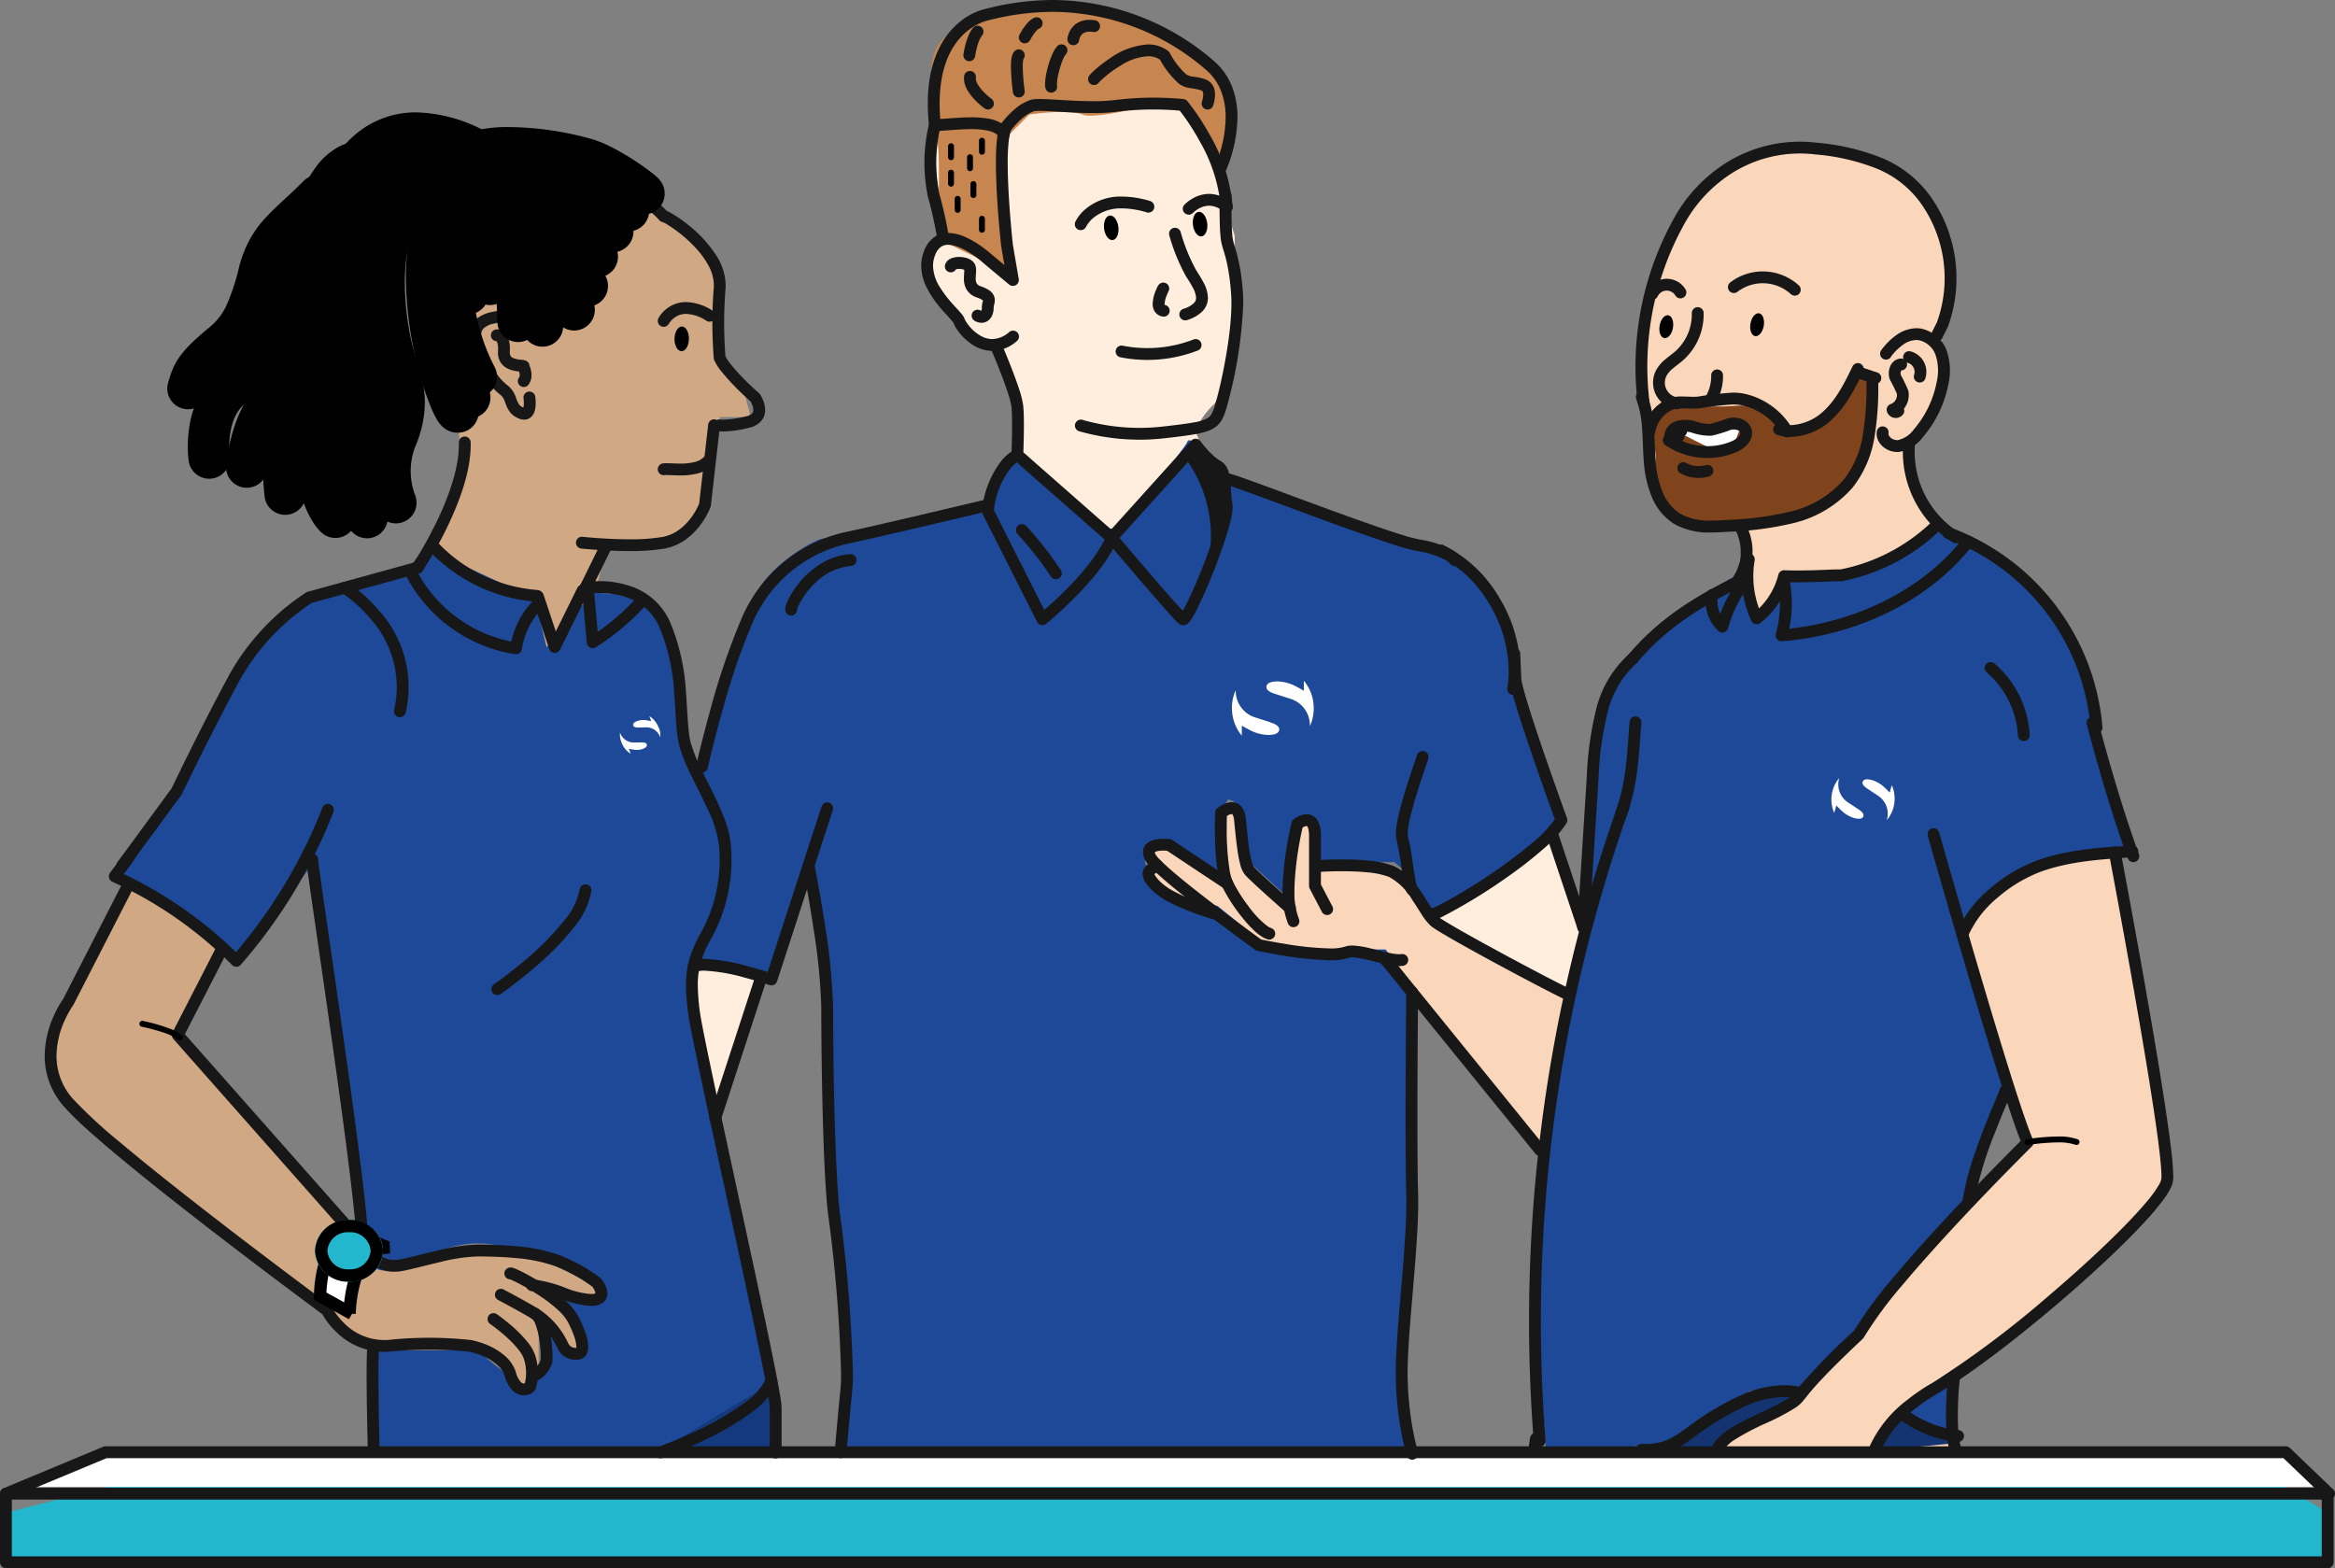
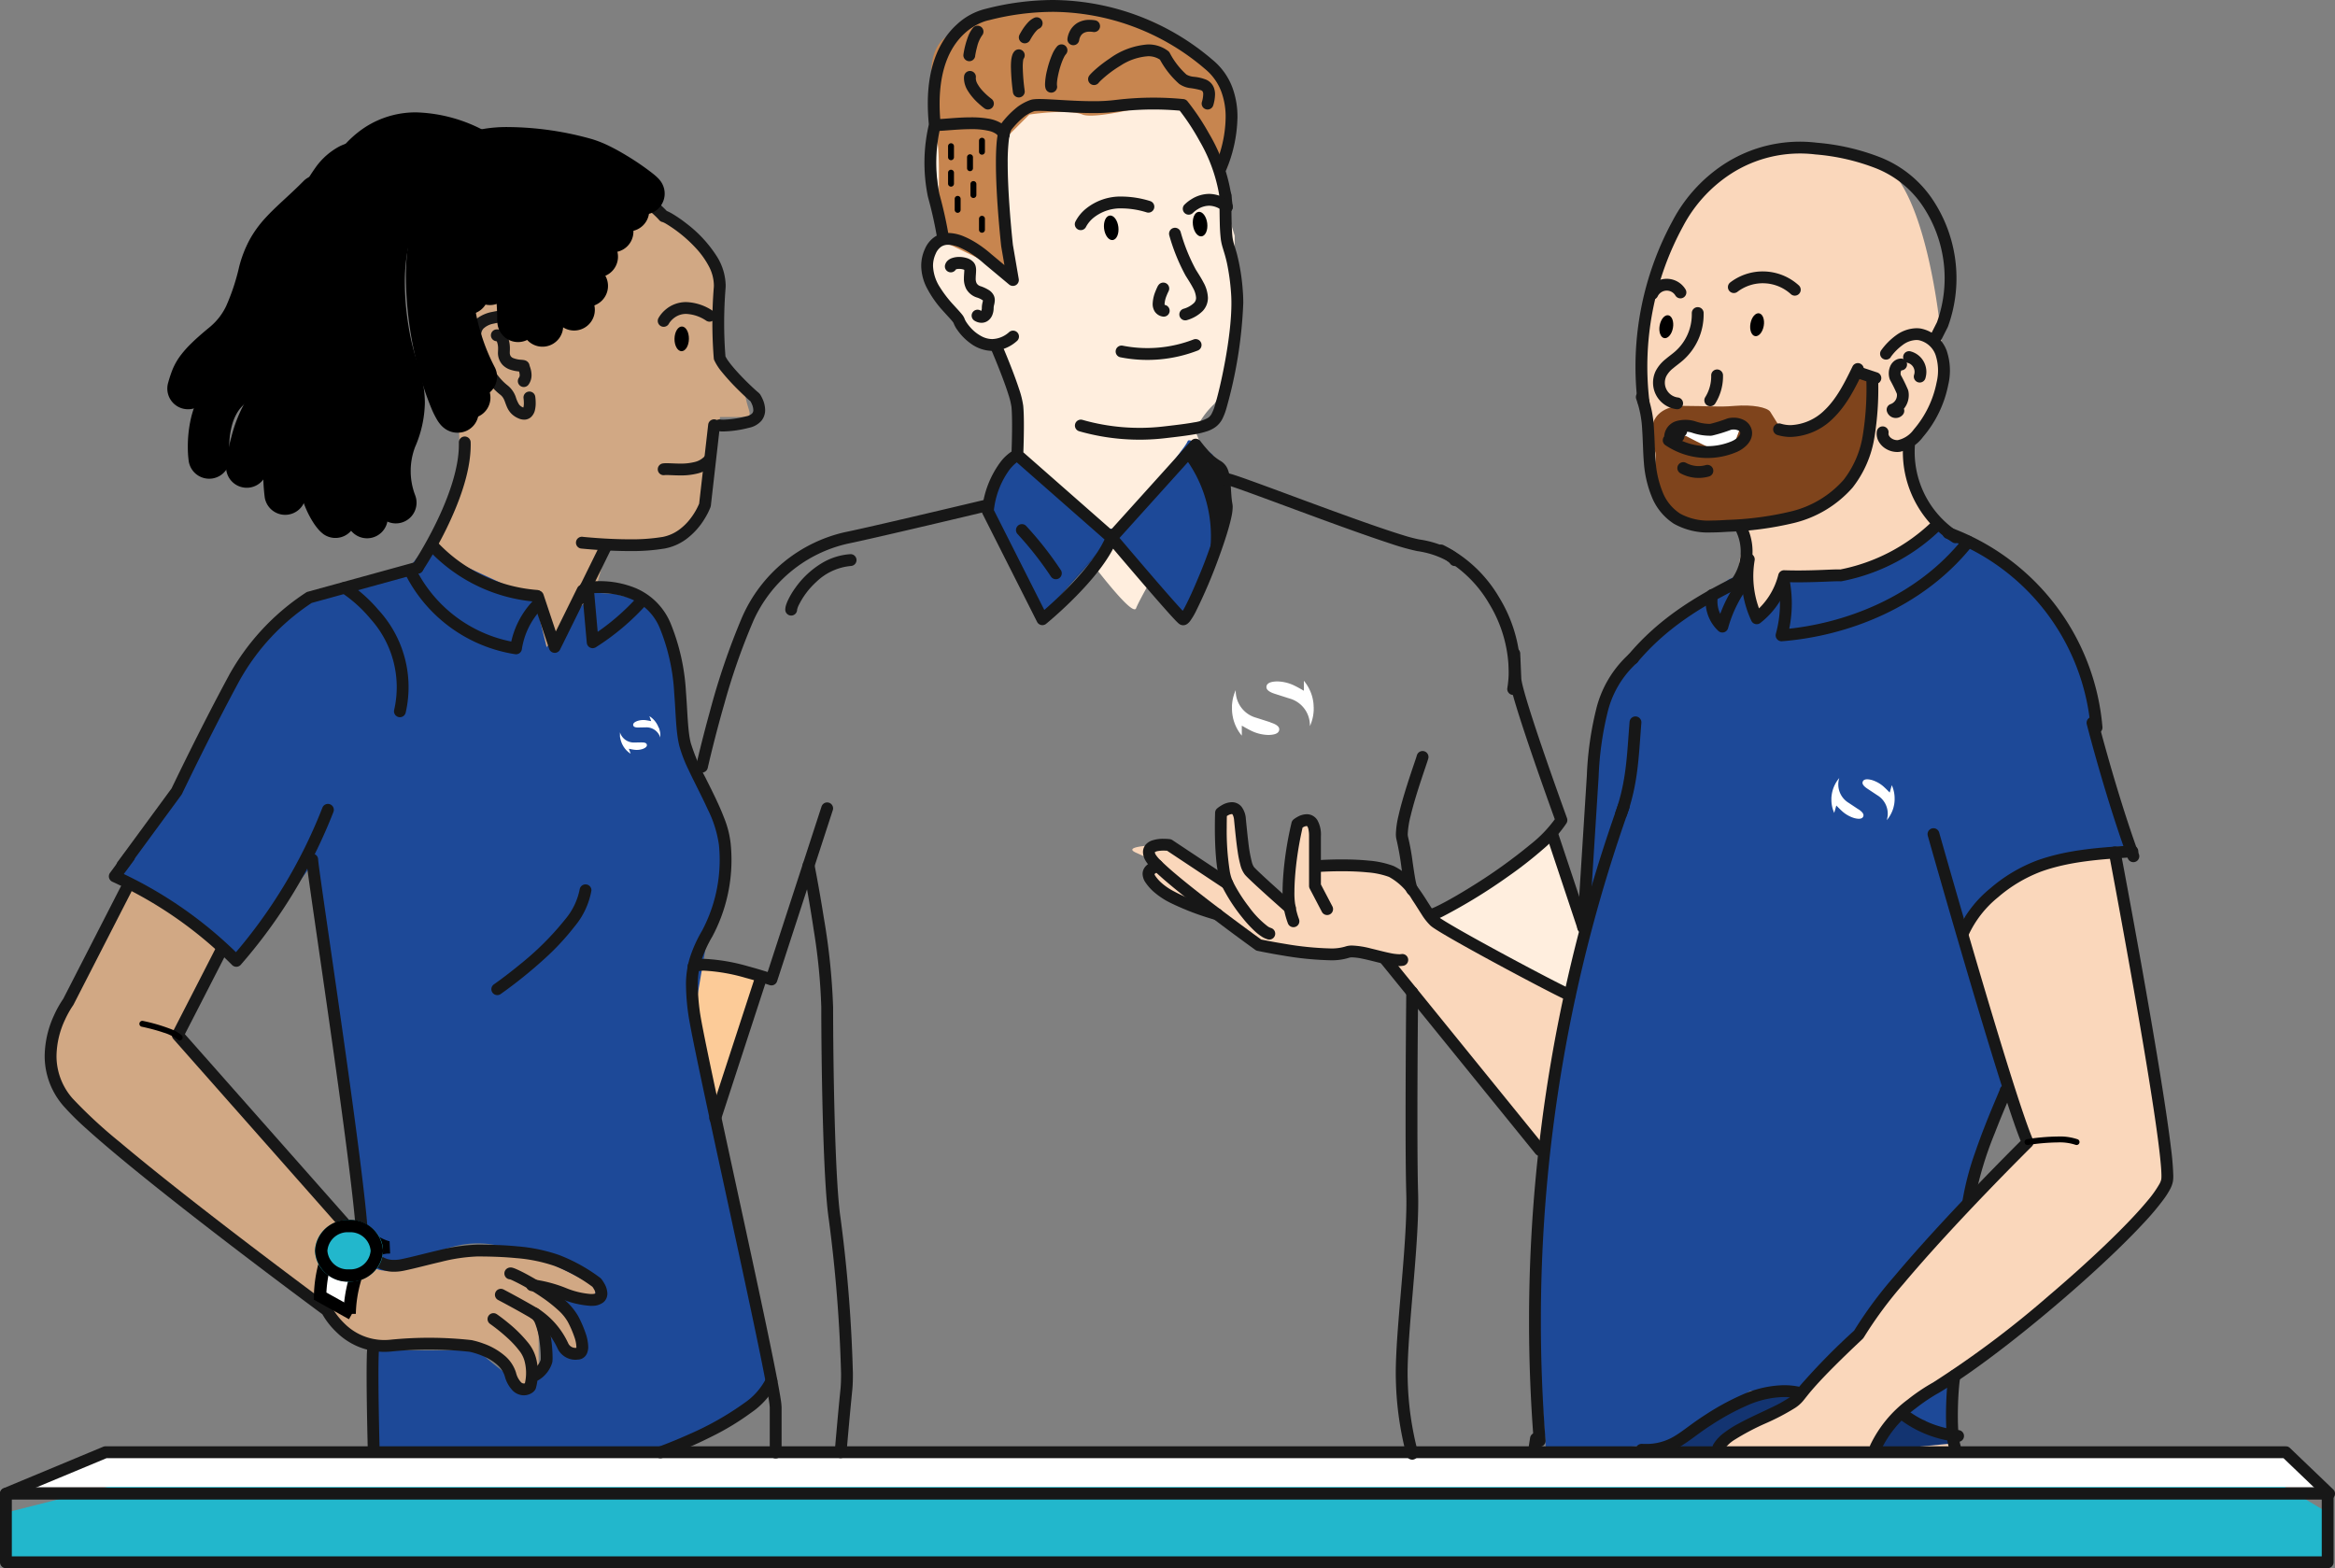
<svg xmlns="http://www.w3.org/2000/svg" width="378" height="253.895" viewBox="0 0 378 253.895">
  <rect x="0" y="0" width="378" height="253.895" fill="#808080" stroke="none" />
  <defs>
    <clipPath id="a">
      <rect width="378" height="253.895" fill="none" />
    </clipPath>
  </defs>
  <g transform="translate(-209 -613.629)">
    <g transform="translate(209.843 614.119)">
      <path d="M77.1,68.787a37.606,37.606,0,0,1,0,8.938c-.638,3.831-6.384,15.322-6.384,15.322l10.534,16.6,15.641-3.512,4.469-16.6s8.619.319,11.492-1.6,4.469-5.746,4.788-6.7,1.915-12.449,1.915-12.449h4.15c1.277,0,.319-1.277,0-3.192s-4.15-7.661-4.15-7.661V46.441c0-1.915-3.831-7.022-4.788-7.342s-6.386-5.427-7.981-5.427-7.661-4.788-9.9-3.512-7.342,5.746-9.577,7.342S71.352,53.464,72.948,53.464,77.1,68.787,77.1,68.787" transform="translate(-3.838 -1.759)" fill="#d1a884" />
      <path d="M159.933,8.512s-2.873,3.831-2.554,6.7a22.435,22.435,0,0,1,0,5.107s1.278,13.726,2.554,17.877c-.639-.958-2.554.639-2.554,5.107s4.469,8.619,4.469,8.619,1.915,3.831,3.831,3.831,5.108,3.512,5.427,8.3a95.649,95.649,0,0,1,0,10.215s18.514,26.814,19.472,24.26,12.449-21.707,12.449-21.707L200.154,69.8a13.416,13.416,0,0,1,2.873-4.15c1.6-1.277,3.512-10.215,3.512-12.449v-15l-1.6-5.107V27.028a11.425,11.425,0,0,0,1.6-6.7c-.32-3.831-2.873-11.492-9.258-14.046S180.044.851,171.106,1.171s-11.173,7.341-11.173,7.341" transform="translate(-7.507 -0.539)" fill="#ffeede" />
      <path d="M168.509,23.361l1.915,21.068-11.971-5.746s.479-12.928,0-15.322a13.835,13.835,0,0,1,0-4.788S155.1,8.517,160.369,5.644,177.128-.581,181.916.856s11.492,1.436,14.365,4.788,8.619,5.746,9.1,7.661,0,10.055,0,10.055v3.831l-9.1-11.013s-11.971,3.352-14.365,2.394-8.619,0-8.619,0Z" transform="translate(-7.509 -0.512)" fill="#c7854f" />
      <path d="M21.788,148.5c-.958.639-9.577,17.876-9.577,17.876s-6.066,10.534-2.873,15.961,22.984,20.43,22.984,20.43l21.388,15.8s1.118,4.948,4.628,4.948,10.694-.319,11.652,0,6.384.639,9.9,2.234,2.234,5.746,4.15,5.746,3.512-3.512,3.512-3.512v-8.619l3.831,6.385s7.98-2.554,2.873-6.385-6.7-4.309-6.7-4.309,7.821,2.554,9.258,1.915.159-4.15-5.427-5.906a48.784,48.784,0,0,0-15-1.915c-2.713.16-12.449,2.394-12.928,1.915s-4.309-3.512-4.309-3.512l-29.687-33.2,7.342-17.078Z" transform="translate(-1.2 -6.779)" fill="#d1a884" />
      <path d="M390.844,263.366V251.016l-6.683-5.847H329.714v.958H383.8l6.086,5.325v11.916Z" transform="translate(-14.806 -10.873)" fill="#707070" />
-       <path d="M293.354,27.1s-9.9,6.385-12.131,12.766S277.392,55.19,277.712,58.7s0,11.811,0,11.811.958,9.258,3.511,12.131,9.9,4.788,12.131,3.831-.639,5.746,0,7.022,2.873,10.534,2.873,10.534,7.342,2.234,10.215,0,22.345-13.723,22.345-13.723-6.065-6.388-7.022-10.218,0-6.385,0-7.342,3.192-3.831,4.15-7.342a13.468,13.468,0,0,0,0-6.7,14.823,14.823,0,0,0,0-3.831c-.319-.958,1.915-9.577,0-15S323.679,30.609,315.7,27.1s-22.345,0-22.345,0" transform="translate(-12.602 -1.572)" fill="#fad7bb" />
+       <path d="M293.354,27.1s-9.9,6.385-12.131,12.766S277.392,55.19,277.712,58.7s0,11.811,0,11.811.958,9.258,3.511,12.131,9.9,4.788,12.131,3.831-.639,5.746,0,7.022,2.873,10.534,2.873,10.534,7.342,2.234,10.215,0,22.345-13.723,22.345-13.723-6.065-6.388-7.022-10.218,0-6.385,0-7.342,3.192-3.831,4.15-7.342a13.468,13.468,0,0,0,0-6.7,14.823,14.823,0,0,0,0-3.831S323.679,30.609,315.7,27.1s-22.345,0-22.345,0" transform="translate(-12.602 -1.572)" fill="#fad7bb" />
      <path d="M241.547,154.554l17.238-10.694s2.234-3.831,2.394-3.192,5.586,14.844,5.586,15.322-2.394,11.332-2.394,11.332Z" transform="translate(-11.072 -6.444)" fill="#ffeede" />
      <path d="M206.066,136.493c-.479.8,0,7.342,0,7.342v4.15l-8.619-5.427s-1.07,0-2.609.075c-1.915.09-4.66.383-2.818,1.2,2.873,1.277,2.818,1.436,2.818,1.436l-.9,2.713,3.512,3.352,6.7,2.234s6.384,5.267,6.863,5.267,14.365,1.755,14.365,1.755h4.788a22.9,22.9,0,0,1,3.352,1.436c.639.479,24.74,32.4,24.74,31.762s4.15-27.453,4.15-27.453l-22.824-11.811-5.108-6.544s-7.342-3.192-8.14-2.713-3.033,0-4.309,0-.638-6.225-1.277-6.225-2.075-1.118-2.394,0-1.277,7.5-1.277,7.5v4.788l-7.5-4.788V137.77s-3.032-2.07-3.511-1.277" transform="translate(-8.949 -6.263)" fill="#fad7bb" />
      <path d="M128.206,165.1c-.32.958-7.342,21.707-7.342,21.707l-4.15-14.684V165.1l1.6-1.6Z" transform="translate(-5.786 -7.415)" fill="#fccb98" />
      <path d="M330.206,157.259l9.736,33.674L316.48,215.672l-5.586,8.779-7.5,7.98a27.291,27.291,0,0,0-3.352-1.118c-.479,0-6.384,2.075-6.384,2.075l-12.609,7.022,47.883.958-1.277-2.713s-9.1-4.15-8.46-4.309,18.994-13.247,19.473-13.407S357.5,204.5,358.138,203.7a66.568,66.568,0,0,0,4.628-7.022c.32-.958,0-8.459,0-8.459l-8.3-44.052s-11.492.8-14.525,2.713-8.459,7.182-8.459,7.182Z" transform="translate(-12.745 -6.596)" fill="#fad7bb" />
      <path d="M.714,249.374l16.6-4.2H369.729l7.022,4.2v7.4H.714Z" transform="translate(-0.714 -4.935)" fill="#22b7cc" />
      <path d="M187.483,89.929l-12.545,13.908L166,85l5.746-8.3Z" transform="translate(-7.873 -3.739)" fill="#1c4184" />
-       <path d="M171,76.778l-4.9,3.1-1.219,4.685s-26.158,5.732-27.037,5.9-8.5,3.971-11.072,9.992-9.508,28.352-9.508,28.352,3.352,3.888,4.2,6.812a30.028,30.028,0,0,1,0,13.163,28.284,28.284,0,0,1-4.2,9.447l9.508,3.2h2.41l6.862-20.1s1.061,10.469,1.8,14.422,1.227,27.411,1.441,32.033,1.526,17.315,1.6,18.013.992,14.344.862,19.558-.7,12.522-.7,12.522l92.528.2a85.37,85.37,0,0,0-.841-10.211c-.817-5.842-.147-15.527-.138-15.619s1.086-30.877.979-31.581-.841-16.67-.841-16.67V161.43l-3.46-4.517h-5.282s-4.68,1.376-6.4,1.321-8.469-2.644-8.469-2.644l-7.051-5.727-7.124-1.466s-3.831-2.067-3.99-3.347-1.341-3.155,0-3.155-.862-2.463,0-2.23,1.709-.876,3.031,0l9.667,5.409-1.584-9.45,1.68-2.995s1.791.318,1.945,1.851,1.532,8.309,1.532,8.309l6.535,6,.65-11.268s2.929-3.435,3.179-1.9.237,7.165.237,7.165H230.7l2.711,2.285,3.346,7.361,14.047-9.649,7.032-5.267L250.8,114.012l-.682-6.366a10.157,10.157,0,0,0-1.863-5.33c-1.915-2.873-1.967-1.062-2.3-3.384s-3.448-3-3.448-3-5.054-4.862-5.754-4.15-14.682-5.342-16.591-5.427-16.509-6.477-16.509-6.477-4.154-3.864-5.136-4.441-13.709,15.028-13.709,15.028Z" transform="translate(-5.809 -3.684)" fill="#1d4998" />
      <path d="M69.637,92.608l-3.011,3.735s-13.166,3.043-17.558,6.4-10.343,11.758-10.343,11.758L23.84,140.441,19.4,146.593A57.98,57.98,0,0,1,29.915,152.2a63,63,0,0,1,9.163,8.076l12.3-16.428,8.1,61.54s.219,4.773,4.417,4.205,9.116-5.283,16.458-4.205,17.063,6.976,17.063,6.976l-.716,2.8-6.416-1.653,3.862,5.907.158,4.451-2.385-1.312-4.535-5.189,1.911,7.694c-2.626-.237-2.626,4.057-2.626,4.057a80.983,80.983,0,0,1-8.553-6.562H61.31v16.46l48.553.006L125.7,228.283l-12.545-59.75,2.147-12.663s1.415-6.8,2.738-8.451-1.738-12.066-2.65-13.913-4.652-12.123-4.652-12.123-.248-8.523-.484-9.611-2.527-7.234-2.527-7.234-2.232-3.02-4.34-3.71a36.9,36.9,0,0,0-6.583-.967l-7.491,8.831-1.934-7.864Z" transform="translate(-1.665 -4.412)" fill="#1d4998" />
      <path d="M290.874,97.535c-.331.432-10.165,6.467-12,8.245s-8.543,11.267-9.022,14.03-1.628,18.086-1.628,18.086l-.6,9.464v3.576l-4.405,22.7-3.877,39.689,1.942,25.545,19.473-1.288,13.538-8.638,8.077-.56,9.489-9.458,15.092-18.057s2.84-3.811,3-4.531,6.339-16.877,6.339-16.877l-7.988-26.488s9.2-8.278,10.293-8.81,14.729-3.276,14.729-3.276l2.888-.192-5.545-16.748s-1.181-11.929-2.873-14.365c-.252-.363-2.316-4.223-3.009-5.107-2.743-3.5-10.454-10.418-11.037-10.853-.684-.511-8.619-4.788-8.619-4.788s-10.463,6.82-13.266,7.383-9.489,1.315-9.489,1.315l-2.989.75v2.2l-4.134,3.991-1.322-3.991.148-4.268Z" transform="translate(-11.826 -4.252)" fill="#1d4998" />
      <path d="M321.8,238.317c.645-1.209,8.533-7.607,8.294-6.342s.231,12.6,0,11.6-8.294-5.257-8.294-5.257" transform="translate(-14.471 -10.307)" fill="#1d4998" />
      <path d="M279.481,71s.718-2.634,4.788-2.634,5.507.239,8.379,0,5.267.239,5.746.958,1.915,3.112,1.915,3.112,5.267-.239,7.661-3.112,5.028-6.7,5.028-6.7l1.915.958s0,11.013-1.915,14.6-7.9,7.661-12.689,8.619-13.886.479-16.041,0-4.549-1.915-4.788-4.549.958-6.225,0-6.943S279.481,71,279.481,71Z" transform="translate(-12.661 -3.142)" fill="#7f441c" />
      <path d="M380.309,690.4c-.479.718-4.309,9.1-4.309,9.1l9.1,16.759s10.295-12.689,11.013-11.971,11.731,12.449,12.21,11.971,5.507-13.886,5.507-13.886L412.391,690.4s-3.831-3.112-4.07-2.155-11.013,14.125-11.013,14.125H393Z" transform="translate(-216.915 -617.271)" fill="#1d4998" />
      <path d="M302,98.251c0,.718-.239,9.1,0,8.619s13.168-3.352,17-5.267,12.449-9.1,12.449-9.1l-4.788-2.634s-12.449,6.7-14.844,6.943-9.816,0-9.816,0" transform="translate(-13.628 -4.296)" fill="#1d4998" />
      <path d="M291.415,104.744c.239-.638,3.352-6.623,3.352-6.623l-5.267,2.634Z" transform="translate(-13.103 -4.646)" fill="#1d4998" />
      <path d="M280.9,707c-.239.718-2.155,4.549-2.155,4.549s4.549,4.309,7.661,6.7,8.14,5.746,8.619,4.549,4.07-7.422,4.07-7.422l-12.689-5.028Z" transform="translate(-212.797 -618.073)" fill="#1d4998" />
      <path d="M99.967,100.371s-1.676,8.858,0,8.379,7.9-6.943,7.9-6.943l-4.07-1.436Z" transform="translate(-5.045 -4.741)" fill="#1d4998" />
-       <path d="M113.38,243.764s16.919-10.742,16.919-9.612v11.025H115.615Z" transform="translate(-5.645 -10.403)" fill="#14397d" />
      <path d="M281.047,244.739h9.213s4.788-4.914,7.661-5.871a15.215,15.215,0,0,0,5.426-3.831s-6.7.318-10.534,1.915S281.047,244.739,281.047,244.739Z" transform="translate(-12.745 -10.444)" fill="#133471" />
      <path d="M318.893,240.1s-3.192,6-2.234,5.365,13.087-1.6,13.087-1.6l-4.788-3.768h-6.065Z" transform="translate(-14.245 -10.658)" fill="#133471" />
      <path d="M-14758.084,19067.635a9.471,9.471,0,0,0,6.385,0c3.191-1.275,2.873-.959,1.915,1.6s-.958,2.873-1.915,2.873-6.385-2.873-6.385-2.873H-14760Z" transform="translate(15030.171 -18999.141)" fill="#fff" />
      <path d="M18.666,244.16,2,250H374.846l-5.108-5.839Z" transform="translate(-0.928 -9.764)" fill="#fff" />
    </g>
    <g transform="translate(209 613.629)" clip-path="url(#a)">
      <path d="M390.844,263.366V251.016l-6.683-5.847H329.714v.958H383.8l6.086,5.325v11.916Z" transform="translate(-13.962 -10.382)" fill="#707070" />
-       <path d="M128.206,165.1c-.32.958-7.342,21.707-7.342,21.707l-4.15-14.684V165.1l1.6-1.6Z" transform="translate(-4.943 -6.924)" fill="#ffeede" />
      <path d="M172,76.705Z" transform="translate(-7.284 -3.248)" fill="#1c4184" />
      <path d="M263.555,166.3v.814l.225-.784a.745.745,0,0,0-.225-.03v.814l.225-.784-.086.3.1-.3-.014,0-.086.3.1-.3c-.008,0-.162-.064-.36-.157-.77-.358-2.423-1.2-4.459-2.264-3.059-1.6-7.008-3.717-10.325-5.553-1.658-.917-3.158-1.766-4.3-2.441-.574-.338-1.059-.632-1.426-.867a6.9,6.9,0,0,1-.672-.465,7.952,7.952,0,0,1-1.126-1.467c-.679-1.037-1.477-2.394-2.454-3.655a9.575,9.575,0,0,0-3.662-3.1,14.733,14.733,0,0,0-4.03-.873c-1.481-.15-3.026-.194-4.353-.194-1.991,0-3.49.1-3.5.1a.958.958,0,1,0,.128,1.911l.25-.015c.5-.027,1.68-.081,3.126-.081,1.283,0,2.774.043,4.16.185a13.014,13.014,0,0,1,3.48.734,9.712,9.712,0,0,1,3.738,3.68c.543.8,1.042,1.624,1.518,2.354a9.466,9.466,0,0,0,1.458,1.851,5.952,5.952,0,0,0,.611.45c.929.618,2.674,1.631,4.82,2.834,3.213,1.8,7.293,4,10.622,5.752,1.664.877,3.141,1.641,4.231,2.19.546.274.993.494,1.327.65.168.079.305.141.424.19l.179.067.117.034a.969.969,0,0,0,.248.031.958.958,0,0,0,0-1.915Z" transform="translate(-9.411 -6.153)" fill="#171717" />
      <path d="M214.432,155.979a1.877,1.877,0,0,1-.5-.248,14.979,14.979,0,0,1-3.064-3.179,25.418,25.418,0,0,1-2.62-4.149,7.16,7.16,0,0,1-.472-1.613,41.99,41.99,0,0,1-.491-7.091c0-.681.01-1.258.018-1.663s.019-.634.019-.635l-.958-.037.622.728-.031-.036.031.036-.031-.036.031.036a3.441,3.441,0,0,1,.468-.318,1.555,1.555,0,0,1,.65-.229l.061.008c0,.006.022-.006.1.125a2.351,2.351,0,0,1,.212.857c.173,1.7.343,3.534.582,5.1a18.527,18.527,0,0,0,.43,2.126,4.239,4.239,0,0,0,.746,1.605c.147.169.336.362.583.6.855.836,2.357,2.2,3.657,3.364s2.387,2.123,2.388,2.124a.958.958,0,1,0,1.266-1.437s-.353-.311-.9-.795c-.817-.725-2.064-1.837-3.181-2.857-.559-.51-1.086-1-1.508-1.4s-.749-.728-.853-.852a2.763,2.763,0,0,1-.355-.873,22.94,22.94,0,0,1-.542-3.068c-.151-1.219-.279-2.561-.409-3.839a3.6,3.6,0,0,0-.706-1.981,2.028,2.028,0,0,0-.746-.564,2.063,2.063,0,0,0-.825-.167,3.391,3.391,0,0,0-1.667.52,5.114,5.114,0,0,0-.7.486.956.956,0,0,0-.334.69c0,.01-.038.977-.038,2.374s.037,3.221.192,4.961a24.863,24.863,0,0,0,.334,2.5,8.835,8.835,0,0,0,.622,2.069,28.028,28.028,0,0,0,3.328,5.125,19.613,19.613,0,0,0,2.034,2.2,8.279,8.279,0,0,0,1.006.788,3.667,3.667,0,0,0,1.051.5.957.957,0,1,0,.49-1.851Z" transform="translate(-8.697 -5.744)" fill="#171717" />
      <path d="M219.472,154.647a11.728,11.728,0,0,1-.741-4.464c0-.912.057-1.977.171-3.268v.006a54.325,54.325,0,0,1,1.231-7.462l-.932-.221.6.743-.139-.172.137.174,0,0-.139-.172.137.174a2.608,2.608,0,0,1,.379-.242,1.322,1.322,0,0,1,.535-.174l.057.008.035.034a1.13,1.13,0,0,1,.181.431,4.952,4.952,0,0,1,.114,1.166v8.053a.943.943,0,0,0,.109.443l1.968,3.758a.958.958,0,0,0,1.7-.888l-1.859-3.55v-7.816a4.78,4.78,0,0,0-.567-2.587,2.09,2.09,0,0,0-.794-.743,2.023,2.023,0,0,0-.942-.224,3.174,3.174,0,0,0-1.5.433,4.475,4.475,0,0,0-.622.41.968.968,0,0,0-.328.522,56.076,56.076,0,0,0-1.274,7.726v.006c-.117,1.325-.178,2.444-.179,3.435a13.683,13.683,0,0,0,.864,5.137.957.957,0,1,0,1.793-.673Z" transform="translate(-9.182 -5.829)" fill="#171717" />
      <path d="M207.4,148.277l-9.43-6.259a.973.973,0,0,0-.41-.152,9.078,9.078,0,0,0-1.016-.056,5.661,5.661,0,0,0-1.876.274,2.4,2.4,0,0,0-.967.616,1.851,1.851,0,0,0-.486,1.265,2.8,2.8,0,0,0,.332,1.248,4.134,4.134,0,0,0,.528.76,18.77,18.77,0,0,0,1.636,1.639c2.369,2.156,6.273,5.183,9.6,7.692s6.073,4.482,6.077,4.485a.95.95,0,0,0,.358.159c.011,0,1.779.381,4.12.761a51.744,51.744,0,0,0,7.592.765,9.364,9.364,0,0,0,3.126-.408,1.529,1.529,0,0,1,.491-.059,8.6,8.6,0,0,1,1.585.2c.944.189,2.04.484,3.094.736a13.714,13.714,0,0,0,2.95.473,3.671,3.671,0,0,0,.657-.054.957.957,0,0,0-.339-1.885,1.868,1.868,0,0,1-.318.023,8.18,8.18,0,0,1-1.528-.2c-.927-.189-2.021-.485-3.086-.737a14.021,14.021,0,0,0-3.015-.473,3.32,3.32,0,0,0-1.166.183,7.781,7.781,0,0,1-2.451.284,50.148,50.148,0,0,1-7.285-.74c-1.146-.186-2.156-.373-2.877-.512-.36-.07-.649-.128-.847-.169s-.3-.063-.3-.063l-.2.937.559-.778s-.252-.181-.7-.506c-1.563-1.136-5.493-4.014-9.16-6.873-1.833-1.429-3.6-2.855-4.964-4.045-.681-.6-1.26-1.132-1.688-1.571a4.888,4.888,0,0,1-.74-.886.975.975,0,0,1-.129-.389v-.009l-.091-.017.079.048.012-.031-.091-.017.079.048-.055-.033.049.04.006-.008-.055-.033.049.04.02-.016a1.374,1.374,0,0,1,.531-.183,5.026,5.026,0,0,1,.881-.07c.223,0,.424.011.566.022l.164.014.039,0h.008l.12-.951-.53.8,9.43,6.259a.958.958,0,0,0,1.059-1.6Z" transform="translate(-8.182 -6.005)" fill="#171717" />
      <path d="M233.445,162.81l24.982,30.8a.958.958,0,1,0,1.487-1.207l-24.982-30.8a.958.958,0,1,0-1.487,1.207" transform="translate(-9.877 -6.828)" fill="#171717" />
      <path d="M194.978,145.47c-.192.136-.557.305-.948.588a2.37,2.37,0,0,0-.583.593,1.8,1.8,0,0,0-.3.992,2.578,2.578,0,0,0,.464,1.378,8.024,8.024,0,0,0,1.245,1.435,12.556,12.556,0,0,0,2.852,1.9,43.249,43.249,0,0,0,7.261,2.744.957.957,0,1,0,.5-1.848l-.293-.083c-.674-.194-2.421-.722-4.26-1.462a26.5,26.5,0,0,1-2.7-1.245,9.912,9.912,0,0,1-2.045-1.4,6.239,6.239,0,0,1-.95-1.076,1.484,1.484,0,0,1-.144-.277l-.016-.059,0-.011h-.117l.1.065.018-.065h-.117l.1.065.066-.065c.144-.13.523-.312.942-.587a.958.958,0,0,0-1.074-1.586Z" transform="translate(-8.179 -6.153)" fill="#171717" />
      <path d="M324.333,141.226s3.049,10.779,6.483,22.41c1.716,5.816,3.529,11.845,5.106,16.851.788,2.5,1.518,4.751,2.149,6.592s1.159,3.27,1.569,4.18l.872-.394-.672-.682c-.006.006-5.54,5.469-11.739,12.1-3.1,3.317-6.366,6.929-9.193,10.3a67.056,67.056,0,0,0-6.592,8.934l.834.471-.655-.7a105.836,105.836,0,0,0-8.7,8.832c-.586.7-.906,1.141-1.15,1.424a3.811,3.811,0,0,1-.852.745,22.868,22.868,0,0,1-2.82,1.549c-1.675.812-3.61,1.662-5.317,2.6a17.669,17.669,0,0,0-2.342,1.5,6.505,6.505,0,0,0-1.678,1.818.958.958,0,1,0,1.661.953,5.815,5.815,0,0,1,1.811-1.706,39.055,39.055,0,0,1,4.936-2.607,37.323,37.323,0,0,0,4.832-2.53A5.768,5.768,0,0,0,304.1,232.8c.482-.564.9-1.19,2.231-2.665s3.54-3.747,7.473-7.442l.178-.228a65.408,65.408,0,0,1,6.392-8.645c4.192-5,9.4-10.578,13.555-14.9,2.077-2.16,3.892-4.006,5.187-5.311.648-.652,1.165-1.17,1.521-1.525l.548-.544a.961.961,0,0,0,.2-1.074c-.357-.79-.881-2.2-1.5-4.014-2.182-6.366-5.614-17.818-8.493-27.662-1.44-4.922-2.745-9.446-3.688-12.739-.471-1.646-.853-2.984-1.117-3.911s-.409-1.44-.41-1.442a.958.958,0,0,0-1.843.522Z" transform="translate(-12.26 -5.929)" fill="#171717" />
      <path d="M354.795,144.271s.133.7.365,1.94c.814,4.34,2.849,15.3,4.68,25.986.916,5.343,1.779,10.619,2.414,14.961.317,2.171.577,4.108.756,5.7s.279,2.841.278,3.587a4.161,4.161,0,0,1-.029.558,2.717,2.717,0,0,1-.3.756,17.745,17.745,0,0,1-1.944,2.728c-3.21,3.883-9.364,9.74-15.966,15.353a159.353,159.353,0,0,1-18.73,14.052l.493.822-.451-.846a30.483,30.483,0,0,0-4.135,2.779,19.758,19.758,0,0,0-6.073,7.363.957.957,0,1,0,1.767.737,17.948,17.948,0,0,1,5.5-6.6,30.76,30.76,0,0,1,2.715-1.919c.352-.222.64-.392.837-.5.1-.057.174-.1.224-.126l.056-.031.015-.009.042-.024c6.359-3.822,15.536-11.065,23.268-17.967,3.864-3.45,7.36-6.811,9.953-9.623a42.579,42.579,0,0,0,3.158-3.769,13.3,13.3,0,0,0,.967-1.52,4.433,4.433,0,0,0,.5-1.363,5.948,5.948,0,0,0,.051-.848,43.538,43.538,0,0,0-.373-4.517c-.821-6.853-2.857-18.838-4.691-29.133s-3.463-18.878-3.463-18.881a.958.958,0,1,0-1.882.357Z" transform="translate(-13.385 -6.061)" fill="#171717" />
      <path d="M99.3,101.195l.53-1.58-.908-.3.028.958c.2-.007.447-.032.8-.055s.792-.044,1.3-.044a13.354,13.354,0,0,1,5.243.977,8.653,8.653,0,0,1,4.634,4.684,32.364,32.364,0,0,1,2.34,10.488c.271,3.3.254,6.257.832,8.6a22.378,22.378,0,0,0,1.471,3.836c.956,2.047,2.143,4.27,3.115,6.413a18.653,18.653,0,0,1,1.831,5.821l0,.022q.115,1.188.115,2.375a24.417,24.417,0,0,1-2.869,11.483l.846.45-.834-.471a21.638,21.638,0,0,0-1.985,4.411,14.875,14.875,0,0,0-.611,4.413,36.1,36.1,0,0,0,.334,4.429c.1.78.373,2.255.785,4.318,1.441,7.2,4.557,21.364,7.313,34.127,1.378,6.381,2.666,12.409,3.608,17.033.471,2.312.855,4.273,1.121,5.745.132.735.236,1.349.3,1.818a8.3,8.3,0,0,1,.1.892V239.3a.958.958,0,1,0,1.915,0v-7.265a10.6,10.6,0,0,0-.152-1.391c-.352-2.3-1.3-7-2.543-12.9-1.862-8.841-4.376-20.324-6.489-30.1-1.056-4.888-2.012-9.349-2.734-12.834-.361-1.743-.664-3.243-.892-4.428s-.379-2.061-.436-2.516a34.319,34.319,0,0,1-.319-4.192,12.974,12.974,0,0,1,.53-3.861,19.824,19.824,0,0,1,1.819-4.02l.011-.02a26.33,26.33,0,0,0,3.094-12.384q0-1.278-.124-2.561l-.953.093.955-.071a15.587,15.587,0,0,0-1.068-4.259c-.833-2.194-2-4.468-3.057-6.59a31.22,31.22,0,0,1-2.344-5.546c-.5-1.955-.514-4.906-.781-8.289a34.245,34.245,0,0,0-2.492-11.1,10.588,10.588,0,0,0-5.629-5.678,15.219,15.219,0,0,0-6.005-1.136c-.56,0-1.046.024-1.423.048s-.661.05-.735.052a.955.955,0,0,0-.88.652l-.53,1.58a.958.958,0,1,0,1.816.609Z" transform="translate(-4.126 -4.161)" fill="#171717" />
      <path d="M21.413,144.695,30.2,132.717l.092-.154s.289-.606.8-1.652c1.524-3.137,5.009-10.223,8.484-16.642l-.842-.456.837.465a36.185,36.185,0,0,1,11.849-12.724l-.524-.8.254.923,17.533-4.83A.958.958,0,1,0,68.176,95l-17.533,4.83a.961.961,0,0,0-.269.122,38.111,38.111,0,0,0-12.475,13.4l0,.01c-4.667,8.618-9.322,18.373-9.326,18.38l.865.413-.772-.567-8.792,11.979a.957.957,0,0,0,1.544,1.133Z" transform="translate(-0.834 -4.021)" fill="#171717" />
      <path d="M57.728,100.134l.016.011a21.883,21.883,0,0,1,4.659,4.218,16.514,16.514,0,0,1,3.828,14.755.957.957,0,1,0,1.869.416,18.46,18.46,0,0,0-4.455-16.667A23.34,23.34,0,0,0,58.73,98.5a.958.958,0,0,0-1,1.632Z" transform="translate(-2.425 -4.165)" fill="#171717" />
      <path d="M84.544,167.283a73.848,73.848,0,0,0,6.991-5.608,40.79,40.79,0,0,0,5-5.349,12.459,12.459,0,0,0,2.725-5.828.958.958,0,0,0-1.9-.2,10.71,10.71,0,0,1-2.35,4.877,46.511,46.511,0,0,1-7.279,7.263c-1.2.988-2.271,1.809-3.042,2.381-.385.286-.7.509-.908.662-.106.076-.189.133-.244.171l-.08.057a.958.958,0,0,0,1.087,1.577Z" transform="translate(-3.517 -6.328)" fill="#171717" />
      <path d="M52.23,144.445a.955.955,0,0,0-.3.305.936.936,0,0,0-.118.286,1,1,0,0,0-.028.252c0,.134.012.229.028.387.06.584.224,1.8.468,3.535.852,6.067,2.682,18.4,4.335,30.262.827,5.931,1.61,11.743,2.2,16.59s1,8.74,1.071,10.762a.958.958,0,0,0,1.914-.069c-.093-2.548-.645-7.519-1.423-13.637-1.166-9.168-2.839-20.86-4.22-30.41-.691-4.775-1.309-9.014-1.753-12.133-.223-1.559-.4-2.838-.525-3.76-.061-.462-.109-.833-.141-1.1-.015-.134-.028-.243-.034-.321l-.008-.09v-.019l-.168.007H53.7v-.007l-.168.007H52.95l.745.1.007-.1H52.95l.745.1-.91-.121.869.3a.912.912,0,0,0,.041-.175l-.91-.121.869.3-.9-.305.806.5.09-.19-.9-.305.806.5-.812-.5.516.8a.947.947,0,0,0,.3-.3l-.812-.5.516.8a.958.958,0,0,0-1.037-1.611Z" transform="translate(-2.193 -6.11)" fill="#171717" />
      <path d="M62.218,227.109a1.969,1.969,0,0,0-.1.4,17.061,17.061,0,0,0-.114,1.83c-.021.8-.03,1.78-.03,2.853,0,4.9.179,11.736.179,11.74a.957.957,0,0,0,1.914-.05s-.044-1.707-.089-4.022-.089-5.241-.089-7.668c0-1.213.011-2.3.038-3.121.013-.408.032-.75.053-.994.01-.121.021-.218.031-.28l.01-.057-.075-.017.074.021v0l-.075-.017.074.021-.461-.13.448.169.012-.038-.461-.13.448.169a.958.958,0,1,0-1.794-.672Z" transform="translate(-2.625 -9.591)" fill="#171717" />
      <path d="M111.914,245.887a76.355,76.355,0,0,0,8.175-3.553,42.019,42.019,0,0,0,6.208-3.782,12.447,12.447,0,0,0,4.159-4.773.958.958,0,0,0-1.775-.721,10.709,10.709,0,0,1-3.543,3.969,47.986,47.986,0,0,1-8.9,5.027c-1.41.635-2.655,1.143-3.545,1.493-.445.174-.8.308-1.045.4s-.372.135-.372.136a.957.957,0,0,0,.639,1.805Z" transform="translate(-4.685 -9.844)" fill="#171717" />
      <path d="M36.13,160.31c-.259.524-2.009,3.938-3.685,7.2-.838,1.633-1.66,3.233-2.273,4.423s-1.013,1.972-1.014,1.975a.959.959,0,0,0,.134,1.072l31.625,35.783.717-.634-.822.492a3.928,3.928,0,0,0,1.042,1.072,5.355,5.355,0,0,0,3.194.971,7.733,7.733,0,0,0,1.558-.167c1.794-.369,3.917-.95,6.029-1.436a27.994,27.994,0,0,1,5.857-.869c1.773,0,4.026.046,6.283.265a25.291,25.291,0,0,1,6.264,1.283l0,0a25.633,25.633,0,0,1,6.21,3.448l.576-.764-.747.6h0a4.118,4.118,0,0,1,.328.506,1.676,1.676,0,0,1,.234.659v.023l.109.02-.091-.06-.018.04.109.02-.091-.06.079.053-.059-.076-.019.023.079.053-.059-.076a.435.435,0,0,1-.133.057,2.051,2.051,0,0,1-.476.067l-.2,0a13.2,13.2,0,0,1-4.11-1.009,22.138,22.138,0,0,0-5.342-1.377.958.958,0,0,0-.18,1.907,20.444,20.444,0,0,1,4.885,1.277,14.738,14.738,0,0,0,4.747,1.119c.092,0,.185,0,.278-.006a2.886,2.886,0,0,0,1.741-.554,1.781,1.781,0,0,0,.519-.69,1.925,1.925,0,0,0,.147-.753,3.484,3.484,0,0,0-.51-1.654,5.727,5.727,0,0,0-.472-.709l-.171-.167a27.55,27.55,0,0,0-6.675-3.705l0,0a27.073,27.073,0,0,0-6.759-1.4c-2.352-.229-4.662-.275-6.468-.275a29.616,29.616,0,0,0-6.287.917c-2.16.5-4.286,1.078-5.984,1.427a5.867,5.867,0,0,1-1.173.127,3.429,3.429,0,0,1-2.071-.607,2.478,2.478,0,0,1-.43-.391l-.087-.109-.011-.018-.335.218.343-.2-.008-.013-.335.218.343-.2-.1-.142L30.727,173.714l-.717.634.851.438s1.611-3.132,3.289-6.4,3.418-6.662,3.7-7.225a.958.958,0,1,0-1.716-.85Z" transform="translate(-1.23 -6.766)" fill="#171717" />
      <path d="M86.482,216.147l-.289-.848v.9a.883.883,0,0,0,.289-.049l-.289-.848v.252l-.152.628a.592.592,0,0,0,.152.016v-.645l-.152.628.016-.069-.019.069h0l.016-.069-.019.069a4.6,4.6,0,0,1,.522.214,35.2,35.2,0,0,1,4.772,2.763,22.74,22.74,0,0,1,2.539,2,7.679,7.679,0,0,1,1.591,1.924,17.048,17.048,0,0,1,1.074,2.477,5.4,5.4,0,0,1,.319,1.565,1.182,1.182,0,0,1-.024.259l-.011.037,0,.006.23.12-.129-.216-.1.1.23.12-.129-.216.155.259L97,227.289l-.08.034.155.259L97,227.289l.03.119v-.124l-.03,0,.03.119v-.124l-.142.011-.193.014a1.286,1.286,0,0,1-1.174-.766l-.007-.016a13.269,13.269,0,0,0-4.885-5.594l-.032-.019c-2.77-1.624-5.52-3.057-5.529-3.061a.957.957,0,1,0-.885,1.7l.465.245c.893.474,2.941,1.574,4.98,2.77l.484-.826-.516.806a11.345,11.345,0,0,1,4.179,4.785l.869-.4-.876.386a3.192,3.192,0,0,0,3.4,1.872l-.142-.946v.957a1.7,1.7,0,0,0,.765-.173,1.669,1.669,0,0,0,.787-.858,2.69,2.69,0,0,0,.19-1.049,7.185,7.185,0,0,0-.415-2.161,18.848,18.848,0,0,0-1.192-2.762,10.439,10.439,0,0,0-2.471-2.878,33.118,33.118,0,0,0-5.039-3.47c-.791-.451-1.5-.821-2.055-1.084-.278-.131-.514-.237-.715-.315-.1-.04-.192-.073-.287-.1a1.311,1.311,0,0,0-.4-.066.987.987,0,0,0-.328.054.958.958,0,1,0,.618,1.813Z" transform="translate(-3.543 -9.074)" fill="#171717" />
      <path d="M79.661,220.679l.052.036a29.267,29.267,0,0,1,2.861,2.326,15.479,15.479,0,0,1,1.753,1.9,4.682,4.682,0,0,1,.9,1.71l.011.046a7.49,7.49,0,0,1,0,3.809l-.03.242h.8l-.713-.376a.776.776,0,0,0-.089.376h.8l-.713-.376.382.2-.285-.333a.4.4,0,0,0-.1.132l.382.2-.285-.333-.024.014a.526.526,0,0,1-.254.067.651.651,0,0,1-.466-.228,3.474,3.474,0,0,1-.789-1.529,5.916,5.916,0,0,0-1.731-2.659,10.847,10.847,0,0,0-3.544-2.05,13.4,13.4,0,0,0-1.907-.553l-.075-.011a62.564,62.564,0,0,0-13.088-.057c-.345.034-.679.051-1,.051a9.1,9.1,0,0,1-6.376-2.627,11.561,11.561,0,0,1-1.561-1.834c-.17-.249-.3-.455-.376-.594l-.088-.157-.019-.035,0-.007-.248.126.249-.124v0l-.248.126.249-.124a.975.975,0,0,0-.288-.342s-.552-.407-1.532-1.135c-3.43-2.549-12.1-9.027-20.608-15.683-4.255-3.328-8.469-6.7-11.963-9.645a76.8,76.8,0,0,1-7.6-7.024,10.363,10.363,0,0,1-2.633-6.937,14.2,14.2,0,0,1,1.346-5.773,16.882,16.882,0,0,1,.93-1.765c.126-.206.23-.365.3-.469l.079-.116.018-.026,0,0,.08-.13,9.3-18.146a.957.957,0,1,0-1.7-.873l-9.3,18.146.853.437-.772-.568A16.5,16.5,0,0,0,9.07,170.7a16.119,16.119,0,0,0-1.517,6.565,12.3,12.3,0,0,0,3.093,8.184,44.965,44.965,0,0,0,3.734,3.689c5.6,5.058,15.152,12.566,23.329,18.828s14.959,11.262,14.961,11.264l.569-.77-.857.428a12.6,12.6,0,0,0,2.441,3.156,11.024,11.024,0,0,0,7.695,3.154c.387,0,.785-.02,1.192-.06a60.482,60.482,0,0,1,12.688.056l.1-.952-.178.94h.006a12.18,12.18,0,0,1,2.708.941,7.669,7.669,0,0,1,1.853,1.24,3.992,3.992,0,0,1,1.139,1.749,5.315,5.315,0,0,0,1.295,2.361,2.583,2.583,0,0,0,1.795.761,2.431,2.431,0,0,0,1.238-.339,1.92,1.92,0,0,0,.441-.355,1.4,1.4,0,0,0,.2-.278,1.112,1.112,0,0,0,.132-.516H86.17l.925.241a9.4,9.4,0,0,0,0-4.777l-.925.242.936-.2a6.679,6.679,0,0,0-1.369-2.627,21.642,21.642,0,0,0-3.195-3.155c-1-.825-1.778-1.358-1.794-1.369a.957.957,0,1,0-1.086,1.577Z" transform="translate(-0.32 -6.328)" fill="#171717" />
      <path d="M90.957,232.812A4.981,4.981,0,0,0,93.173,230l.035-.165a5.97,5.97,0,0,0,.032-.693,22.559,22.559,0,0,0-.415-4.082,10.913,10.913,0,0,0-.656-2.192,3.481,3.481,0,0,0-1.345-1.677.958.958,0,1,0-.953,1.662,1.781,1.781,0,0,1,.546.791,11.391,11.391,0,0,1,.706,2.836,20.831,20.831,0,0,1,.2,2.662c0,.231-.011.412-.016.455l.95.12-.915-.284a3.072,3.072,0,0,1-1.364,1.729.958.958,0,0,0,.977,1.647Z" transform="translate(-3.785 -9.362)" fill="#171717" />
      <path d="M71.345,95.563A64.454,64.454,0,0,0,75.23,88.7c1.934-3.974,3.905-9.012,3.917-13.527,0-.138,0-.274-.006-.409a.958.958,0,1,0-1.914.053c0,.118,0,.237,0,.356.011,3.953-1.837,8.847-3.722,12.685-.939,1.923-1.882,3.59-2.588,4.773-.352.591-.646,1.061-.85,1.383-.1.16-.183.283-.237.366l-.079.121a.958.958,0,1,0,1.591,1.067Z" transform="translate(-2.947 -3.126)" fill="#171717" />
      <path d="M99.8,99.454l3.184-6.471a.957.957,0,1,0-1.718-.846l-3.184,6.471a.957.957,0,1,0,1.718.846" transform="translate(-4.149 -3.879)" fill="#171717" />
      <path d="M119.817,70.94a4.1,4.1,0,0,0,.825.062,18.349,18.349,0,0,0,4.132-.6,3.6,3.6,0,0,0,2-1.129,2.714,2.714,0,0,0,.607-1.754,4.481,4.481,0,0,0-.419-1.785,5.494,5.494,0,0,0-.418-.774l-.2-.214c-.189-.15-.612-.524-1.119-1-.764-.721-1.744-1.7-2.588-2.652-.422-.475-.81-.944-1.116-1.361a5.444,5.444,0,0,1-.621-1.01l-.884.368.955-.077q-.224-2.784-.223-5.577t.223-5.576c.014-.186.021-.37.021-.553a9.163,9.163,0,0,0-1.459-4.7,20.538,20.538,0,0,0-4.809-5.214,22.147,22.147,0,0,0-2.18-1.528c-.3-.183-.566-.328-.794-.437a3.232,3.232,0,0,0-.333-.141,1.331,1.331,0,0,0-.465-.089v.958l.735-.614a21.505,21.505,0,0,0-5.546-4.3,33.948,33.948,0,0,0-17.029-4.213,45.684,45.684,0,0,0-5.228.308.958.958,0,0,0,.22,1.9,43.6,43.6,0,0,1,5.008-.3A32.029,32.029,0,0,1,105.2,32.9a23.459,23.459,0,0,1,3.829,2.7c.416.364.721.666.919.871.1.1.171.182.217.234l.049.056.01.011.041-.034-.041.034.041-.034-.041.034a.957.957,0,0,0,.735.345v-.633l-.172.612a.6.6,0,0,0,.172.021v-.633l-.172.612h0a4.431,4.431,0,0,1,.6.305,22.265,22.265,0,0,1,4.741,3.872A13.829,13.829,0,0,1,118.24,44.2a6.789,6.789,0,0,1,.842,3.1c0,.133,0,.267-.015.4q-.23,2.859-.229,5.729t.229,5.731a.982.982,0,0,0,.07.29,8.68,8.68,0,0,0,1.222,1.9,36.035,36.035,0,0,0,2.7,2.951c.452.448.877.853,1.236,1.185s.65.585.857.752l.6-.748-.795.533L125,66l-.045.03h0L125,66l-.045.03a3.847,3.847,0,0,1,.283.544,2.536,2.536,0,0,1,.229.947.787.787,0,0,1-.168.533,1.729,1.729,0,0,1-.968.486,16.561,16.561,0,0,1-3.688.549c-.187,0-.31-.009-.378-.015l-.059-.008-.119.641.138-.637-.019,0-.119.641.138-.637a.958.958,0,1,0-.406,1.872Z" transform="translate(-3.517 -1.144)" fill="#171717" />
      <path d="M118.777,71.686l-1.483,12.986.952.109-.9-.33.287.105-.286-.107v0l.287.105-.286-.107a10.884,10.884,0,0,1-1.462,2.525,8.955,8.955,0,0,1-1.861,1.821,6.62,6.62,0,0,1-2.637,1.14,30.963,30.963,0,0,1-5.359.381c-1.919,0-3.809-.1-5.214-.2-.7-.049-1.285-.1-1.69-.135s-.629-.06-.63-.06a.958.958,0,1,0-.2,1.9c.019,0,3.772.4,7.737.4a32.523,32.523,0,0,0,5.712-.414,8.548,8.548,0,0,0,3.441-1.494,11.576,11.576,0,0,0,3.025-3.35,11.433,11.433,0,0,0,.938-1.863l.053-.221L120.68,71.9a.958.958,0,0,0-1.9-.217Z" transform="translate(-4.126 -3)" fill="#171717" />
      <path d="M112.294,80.174a2.425,2.425,0,0,1,.323-.015c.482,0,1.291.061,2.2.062a10.994,10.994,0,0,0,2.806-.311,5.128,5.128,0,0,0,2.647-1.577.958.958,0,1,0-1.458-1.241,3.222,3.222,0,0,1-1.682.967,9.163,9.163,0,0,1-2.313.247c-.824,0-1.586-.061-2.2-.062a4.109,4.109,0,0,0-.615.038.957.957,0,1,0,.292,1.892Z" transform="translate(-4.709 -3.25)" fill="#171717" />
      <path d="M113,54.563l-.451-.237.447.243,0-.007-.451-.237.447.243a2.255,2.255,0,0,1,.173-.258,3.51,3.51,0,0,1,.917-.844,3.161,3.161,0,0,1,1.715-.48,6.293,6.293,0,0,1,3.241,1.1.958.958,0,1,0,1-1.633,8.164,8.164,0,0,0-4.241-1.382,5.092,5.092,0,0,0-3.415,1.281,5.015,5.015,0,0,0-1.083,1.318.958.958,0,0,0,1.7.891Z" transform="translate(-4.709 -2.163)" fill="#171717" />
      <path d="M84.645,52.416a3.184,3.184,0,0,1-.349.075c-.314.056-.763.12-1.257.227a5.9,5.9,0,0,0-2.36.988,3.36,3.36,0,0,0-.961,1.144,3.585,3.585,0,0,0-.372,1.645,5.757,5.757,0,0,0,.234,1.554c1.227,4.388,3.071,6.756,4.771,8.08a1.932,1.932,0,0,1,.542.654c.2.365.317.872.609,1.488a3.433,3.433,0,0,0,.65.928,3.578,3.578,0,0,0,1.125.75,2.313,2.313,0,0,0,.934.214,1.656,1.656,0,0,0,1.087-.395,2.2,2.2,0,0,0,.67-1.2,4.88,4.88,0,0,0,.112-1.106,7.3,7.3,0,0,0-.072-1.037.957.957,0,1,0-1.893.287v.007a5.976,5.976,0,0,1,.05.743,2.509,2.509,0,0,1-.105.811l-.029.061.176.142-.1-.2-.077.057.176.142-.1-.2.1.2v-.233l-.1.029.1.2v-.233l-.033-.006-.135-.048a1.526,1.526,0,0,1-.642-.468,4.921,4.921,0,0,1-.541-1.222,4.144,4.144,0,0,0-1.33-1.884c-1.352-1.063-2.95-2.992-4.107-7.09a3.886,3.886,0,0,1-.162-1.035,1.488,1.488,0,0,1,.35-1.052,3.189,3.189,0,0,1,1.658-.814c.351-.084.709-.144,1.038-.2a6.886,6.886,0,0,0,.93-.193.958.958,0,1,0-.593-1.821Z" transform="translate(-3.36 -2.218)" fill="#171717" />
      <path d="M84.1,57.593l-.1-.894v.9l.1,0-.1-.894v.578l-.108.307.108.013v-.321l-.108.307.032-.09-.046.084.014.006.032-.09-.046.084v0l0,0h0v0l0,0a.517.517,0,0,1,.127.22,2.988,2.988,0,0,1,.143,1.039c0,.114,0,.237-.011.371l-.006.219a2.821,2.821,0,0,0,.774,2.032,3.114,3.114,0,0,0,1.151.724,6.049,6.049,0,0,0,1.523.314c.19.018.346.033.391.04h0l.162-.688-.361.6a.7.7,0,0,0,.2.085l.162-.688-.361.6.46-.767-.721.528a.855.855,0,0,0,.261.239l.46-.767-.721.528.746-.546h-.924a.93.93,0,0,0,.178.546l.746-.546h-.924a1.261,1.261,0,0,0,.042.32c.064.237.13.387.186.58a1.921,1.921,0,0,1,.09.524.645.645,0,0,1-.127.418.958.958,0,0,0,1.533,1.148,2.574,2.574,0,0,0,.509-1.566,3.9,3.9,0,0,0-.2-1.18c-.046-.146-.089-.266-.113-.338l-.017-.055-.589.148h.605a.547.547,0,0,0-.016-.148l-.589.148h.605A1,1,0,0,0,89,61.008a1.02,1.02,0,0,0-.318-.241,1.3,1.3,0,0,0-.333-.108c-.148-.028-.265-.037-.4-.05a4.193,4.193,0,0,1-1.383-.288.909.909,0,0,1-.373-.3,1.019,1.019,0,0,1-.147-.594l0-.115c.009-.167.013-.324.013-.475a5.138,5.138,0,0,0-.2-1.537,2.371,2.371,0,0,0-.956-1.339,1.7,1.7,0,0,0-.9-.278l-.109.006a.957.957,0,1,0,.206,1.9Z" transform="translate(-3.517 -2.358)" fill="#171717" />
      <path d="M137.928,136.291l-9.03,27.733.911.3.311-.906c-.013,0-1.765-.605-4.02-1.21a30.989,30.989,0,0,0-7.134-1.223,5.775,5.775,0,0,0-2.094.322.958.958,0,1,0,.709,1.779,4,4,0,0,1,1.386-.186,29.422,29.422,0,0,1,6.638,1.158c1.094.293,2.071.587,2.772.807.351.11.632.2.826.265l.295.1a.959.959,0,0,0,1.222-.609l9.03-27.733a.958.958,0,0,0-1.821-.593Z" transform="translate(-4.924 -5.744)" fill="#171717" />
      <path d="M127.278,165.249l-7.323,22.45a.957.957,0,1,0,1.82.594l7.323-22.45a.957.957,0,1,0-1.821-.594" transform="translate(-5.078 -6.97)" fill="#171717" />
      <path d="M142.784,241.369s.115-1.367.289-3.322.409-4.5.646-6.854c.071-.7.1-1.587.1-2.636A238.186,238.186,0,0,0,141.8,203.23c-.23-1.549-.424-3.983-.58-6.852-.468-8.618-.606-21.231-.606-27.122a106.7,106.7,0,0,0-1.518-14.6c-.757-4.784-1.512-8.576-1.514-8.583a.957.957,0,0,0-1.878.374s.046.232.128.659c.286,1.492,1.006,5.343,1.651,9.669a94.969,94.969,0,0,1,1.216,12.482c0,3.946.06,10.869.24,17.62.09,3.376.211,6.707.368,9.605s.351,5.358.6,7.029a236.735,236.735,0,0,1,1.995,25.045c0,1.011-.03,1.854-.089,2.443-.48,4.73-.939,10.207-.939,10.21a.958.958,0,0,0,1.909.16Z" transform="translate(-5.746 -6.153)" fill="#171717" />
      <path d="M171.313,75.217A7.3,7.3,0,0,0,168.94,77.3,15.568,15.568,0,0,0,166,85.084a.959.959,0,0,0,.095.555l8.824,17.479a.958.958,0,0,0,1.458.312c.017-.014,2.246-1.823,4.79-4.406s5.41-5.918,6.71-9.17l-.89-.353-.732.619s2.662,3.15,5.437,6.376c1.387,1.613,2.8,3.245,3.929,4.515.564.636,1.056,1.181,1.441,1.593.193.206.359.379.5.518l.2.188a2.016,2.016,0,0,0,.215.171,1.064,1.064,0,0,0,.587.179,1.139,1.139,0,0,0,.647-.208,2.22,2.22,0,0,0,.522-.533,11.317,11.317,0,0,0,.848-1.415,82.93,82.93,0,0,0,3.776-8.855c.612-1.668,1.16-3.3,1.559-4.7.2-.7.362-1.344.478-1.912a7.94,7.94,0,0,0,.187-1.507,2.769,2.769,0,0,0-.039-.491c-.221-1.2-.213-2.562-.343-3.8a6.486,6.486,0,0,0-.407-1.8,2.769,2.769,0,0,0-1.282-1.445,8.578,8.578,0,0,1-2.054-1.8c-.321-.359-.6-.7-.793-.945-.1-.124-.173-.223-.225-.292l-.058-.078-.017-.024a.958.958,0,0,0-1.485-.077L186.909,88.158,172.352,75.364l-.632.719.957.041c0-.007.105-2.453.105-4.812,0-1.183-.025-2.336-.109-3.195a14.664,14.664,0,0,0-.687-2.75c-1.037-3.179-2.865-7.386-2.871-7.4a.958.958,0,0,0-1.757.763s.05.113.138.32c.309.725,1.089,2.578,1.813,4.5.362.96.71,1.935.975,2.786a11.562,11.562,0,0,1,.484,1.974c.073.731.1,1.857.1,3.006s-.026,2.338-.052,3.233-.052,1.5-.052,1.5a.95.95,0,0,0,.324.76l15.268,13.42a.959.959,0,0,0,1.344-.079l13.6-15.086-.711-.642-.774.565c.012.015.5.691,1.211,1.485a10.179,10.179,0,0,0,2.612,2.231.841.841,0,0,1,.388.48,7.257,7.257,0,0,1,.34,2.132,26.545,26.545,0,0,0,.292,3.073l.009.15a7.767,7.767,0,0,1-.237,1.534,74.371,74.371,0,0,1-3.451,9.967c-.713,1.717-1.419,3.276-1.988,4.38a12.551,12.551,0,0,1-.715,1.253,1.8,1.8,0,0,1-.175.23h0l.3.327-.212-.386-.087.059.3.327-.212-.386.379.69v-.783a.781.781,0,0,0-.379.093l.379.69v.081l.484-.717a.87.87,0,0,0-.484-.147v.865l.484-.717-.163.24.184-.225-.022-.015-.162.24.184-.225c-.016-.012-.118-.1-.243-.234-.489-.5-1.45-1.565-2.588-2.861-1.71-1.949-3.841-4.433-5.543-6.428-.851-1-1.594-1.873-2.126-2.5s-.848-1-.849-1a.957.957,0,0,0-1.621.265c-1.087,2.771-3.828,6.038-6.295,8.532-1.232,1.252-2.4,2.321-3.247,3.076-.426.377-.775.675-1.015.879l-.277.231-.093.077.6.743.854-.431L167.8,84.777l-.854.431.949.124a13.68,13.68,0,0,1,2.546-6.843,6.964,6.964,0,0,1,1.241-1.247,3.9,3.9,0,0,1,.357-.243l.08-.046.011-.006-.194-.392.185.4.01,0-.194-.392.185.4a.958.958,0,0,0-.813-1.734Z" transform="translate(-7.029 -2.43)" fill="#171717" />
      <path d="M207.432,81.9l-.085-.81v.815l.085,0-.085-.81V81.4l-.08.5.08.006V81.4l-.08.5c.011,0,.21.048.467.129,1,.308,3.139,1.08,5.811,2.065,4.014,1.477,9.263,3.442,13.948,5.115,2.343.837,4.544,1.6,6.385,2.2a37.6,37.6,0,0,0,4.274,1.2,14.455,14.455,0,0,1,4.537,1.411,3.616,3.616,0,0,1,.68.474l.086.089,0,0,.4-.306-.43.263.029.043.4-.306-.43.263a.958.958,0,1,0,1.632-1,3.888,3.888,0,0,0-1.429-1.188,16.268,16.268,0,0,0-5.146-1.628,25.165,25.165,0,0,1-2.6-.687c-4-1.22-10.819-3.719-16.738-5.908-2.961-1.1-5.7-2.114-7.772-2.861-1.035-.373-1.9-.679-2.553-.894-.327-.108-.6-.193-.819-.256-.111-.032-.209-.057-.3-.078a1.575,1.575,0,0,0-.35-.043l-.115.006a.958.958,0,0,0,.2,1.9Z" transform="translate(-8.739 -3.387)" fill="#171717" />
      <path d="M164.68,84.423s-1.15.275-2.946.7c-5.378,1.277-16.578,3.92-19.829,4.582l-.015,0a23.956,23.956,0,0,0-16.748,13.735l.876.386-.872-.4a114.145,114.145,0,0,0-5.265,15.417c-1.348,4.868-2.187,8.608-2.19,8.619a.958.958,0,1,0,1.869.419s.051-.228.149-.65c.346-1.478,1.267-5.306,2.541-9.732a104.326,104.326,0,0,1,4.641-13.284l0-.009A22.041,22.041,0,0,1,142.3,91.579l-.207-.935.192.938c2.225-.453,7.917-1.775,13.076-2.986s9.76-2.31,9.76-2.311a.957.957,0,1,0-.444-1.863Z" transform="translate(-4.983 -3.574)" fill="#171717" />
      <path d="M239.353,127.7c-.009.039-.082.278-.187.587-.37,1.111-1.163,3.387-1.865,5.737-.351,1.177-.681,2.375-.925,3.47a14.342,14.342,0,0,0-.411,2.908,3.618,3.618,0,0,0,.114.966,45.337,45.337,0,0,1,.808,4.621c.124.85.247,1.657.379,2.325.066.335.134.635.214.9a2.535,2.535,0,0,0,.349.776.958.958,0,1,0,1.549-1.127l-.2.147.221-.118-.019-.03-.2.147.221-.118a2.124,2.124,0,0,1-.116-.351c-.193-.72-.4-2.153-.613-3.615a36.7,36.7,0,0,0-.745-4.08,1.826,1.826,0,0,1-.042-.447,14.4,14.4,0,0,1,.468-2.939c.435-1.825,1.1-3.971,1.684-5.735.29-.883.558-1.671.765-2.284.1-.305.192-.568.26-.779s.118-.363.153-.5a.958.958,0,1,0-1.859-.464Z" transform="translate(-9.993 -5.377)" fill="#171717" />
      <path d="M237.645,167.734s-.111,10.729-.111,20.361c0,4.818.028,9.356.111,12.163.013.441.02.9.02,1.385,0,3.956-.426,9.128-.857,14.181s-.862,9.993-.863,13.575q0,.668.022,1.275l.957-.035-.958.025a52.23,52.23,0,0,0,1.71,11.984.958.958,0,1,0,1.852-.488,50.29,50.29,0,0,1-1.647-11.544V230.6q-.02-.565-.02-1.2c0-3.435.426-8.357.856-13.412s.863-10.257.864-14.344c0-.5-.007-.979-.02-1.441-.083-2.763-.111-7.3-.111-12.107s.028-9.894.056-13.778c.014-1.942.028-3.583.038-4.738s.017-1.822.017-1.824a.958.958,0,1,0-1.915-.02Z" transform="translate(-9.992 -7.063)" fill="#171717" />
      <path d="M242.23,153.645a9.464,9.464,0,0,0,1.643-.674,88.9,88.9,0,0,0,10.538-6.475A66.322,66.322,0,0,0,260,142.132a19.975,19.975,0,0,0,3.8-4.216.956.956,0,0,0,.079-.822l-.32-.883c-.712-1.974-2.495-6.947-4.1-11.692-.8-2.372-1.556-4.689-2.108-6.535-.276-.923-.5-1.73-.653-2.357-.077-.313-.134-.582-.171-.791a2.852,2.852,0,0,1-.05-.4V114.4l-.169-3.935a.958.958,0,1,0-1.913.082l.169,3.935.957-.041h-.958a4.762,4.762,0,0,0,.1.849c.225,1.173.792,3.1,1.526,5.416,2.2,6.914,5.886,17.04,5.888,17.045l.9-.328-.821-.494a20.482,20.482,0,0,1-4.126,4.371,86.2,86.2,0,0,1-9.718,6.94c-1.593.99-3.06,1.841-4.229,2.466-.583.312-1.093.568-1.5.755a5.8,5.8,0,0,1-.826.328.958.958,0,0,0,.465,1.858Z" transform="translate(-10.207 -4.639)" fill="#171717" />
      <path d="M261.432,141.268l5.026,15.078a.957.957,0,0,0,1.817-.605l-5.027-15.078a.957.957,0,1,0-1.816.605" transform="translate(-11.069 -5.929)" fill="#171717" />
      <path d="M160.231,38.372a66.711,66.711,0,0,0-1.54-6.961l-.922.257.938-.193a25.331,25.331,0,0,1,.177-11.034.958.958,0,0,0,.021-.322,32.474,32.474,0,0,1-.179-3.323c.012-6.311,2.084-9.6,4.071-11.415a9.438,9.438,0,0,1,2.736-1.741,7.366,7.366,0,0,1,.879-.3c.1-.028.18-.045.228-.056l.051-.011h.008l-.069-.392.064.393h0l-.069-.392.064.393.081-.017a41.893,41.893,0,0,1,10.331-1.339,38.167,38.167,0,0,1,24.607,9.259,8.663,8.663,0,0,1,2.612,3.64,11.694,11.694,0,0,1,.709,4.178,19.889,19.889,0,0,1-.832,5.422c-.21.718-.419,1.307-.574,1.713-.078.2-.142.359-.186.464l-.05.116-.014.033a.958.958,0,0,0,1.744.793,23.053,23.053,0,0,0,1.827-8.54,13.6,13.6,0,0,0-.835-4.863,10.584,10.584,0,0,0-3.18-4.431A40.093,40.093,0,0,0,177.106,0a43.83,43.83,0,0,0-10.8,1.4l.236.929-.154-.945a10.4,10.4,0,0,0-4.874,2.579c-2.4,2.159-4.713,6.1-4.7,12.834a34.276,34.276,0,0,0,.19,3.519l.953-.1-.932-.224a27.251,27.251,0,0,0-.191,11.867l.015.063a64.965,64.965,0,0,1,1.5,6.762.958.958,0,0,0,1.889-.313Z" transform="translate(-6.618 0)" fill="#171717" />
      <path d="M206.142,34.12A28.153,28.153,0,0,0,202.3,22.294a38.294,38.294,0,0,0-3.482-5.212.957.957,0,0,0-.645-.342q-2.418-.234-4.844-.234a50.349,50.349,0,0,0-5.931.351l-.022,0a28.021,28.021,0,0,1-3.844.225c-1.637,0-3.326-.087-4.841-.174s-2.852-.177-3.834-.178c-.3,0-.567.009-.812.032a2.615,2.615,0,0,0-.728.154,8.094,8.094,0,0,0-1.976,1.066,14.88,14.88,0,0,0-2.458,2.457,3.33,3.33,0,0,0-.585,1.21,12.6,12.6,0,0,0-.381,2.4c-.074.921-.1,1.956-.1,3.052,0,5.834.853,13.445.854,13.463l.008.056.515,3-2.05-1.711-.614.735.65-.7a19.053,19.053,0,0,0-2.255-1.733A13.752,13.752,0,0,0,162.686,39a6.848,6.848,0,0,0-2.59-.585,3.917,3.917,0,0,0-2.165.614,4.517,4.517,0,0,0-1.622,2.006,6.564,6.564,0,0,0-.584,2.7,8.027,8.027,0,0,0,.857,3.473,17.515,17.515,0,0,0,2.78,3.943c.46.516.878.96,1.177,1.3.148.169.268.313.341.413l.071.105.006.009.073-.038-.076.033,0,.006.073-.038-.076.033.344-.148-.357.113.013.035.344-.148-.357.113a4.91,4.91,0,0,0,.675,1.242,9.071,9.071,0,0,0,2.145,2.151,6.063,6.063,0,0,0,3.471,1.178,6.174,6.174,0,0,0,3.958-1.572.958.958,0,1,0-1.221-1.476,4.258,4.258,0,0,1-2.737,1.132A3.742,3.742,0,0,1,165.6,55.2a6.388,6.388,0,0,1-1.98-1.563,6.789,6.789,0,0,1-.613-.815,2.54,2.54,0,0,1-.244-.464,2.615,2.615,0,0,0-.48-.805c-.331-.412-.777-.877-1.278-1.432a19.184,19.184,0,0,1-2.269-2.94,6.821,6.821,0,0,1-1.1-3.444,4.65,4.65,0,0,1,.417-1.921,2.622,2.622,0,0,1,.92-1.184,1.988,1.988,0,0,1,1.12-.3,5.012,5.012,0,0,1,1.855.438,13.524,13.524,0,0,1,2.73,1.61c.368.274.67.52.879.7.1.088.185.159.238.206l.059.054.016.014.036.032,4.05,3.381a.957.957,0,0,0,1.557-.9L170.56,40.3l-.944.162.952-.106s-.052-.468-.131-1.266c-.237-2.392-.712-7.738-.711-11.984a30.97,30.97,0,0,1,.178-3.7,8.228,8.228,0,0,1,.231-1.223,1.644,1.644,0,0,1,.217-.515,13.065,13.065,0,0,1,2.13-2.148,6.2,6.2,0,0,1,1.545-.824l-.046-.117.034.122.013,0-.047-.117.034.122a1.627,1.627,0,0,1,.267-.036c.148-.011.344-.017.573-.017.869,0,2.2.086,3.724.174s3.247.178,4.951.178a29.692,29.692,0,0,0,4.115-.245l-.136-.947.113.95a48.352,48.352,0,0,1,5.7-.337q2.331,0,4.659.225l.092-.953-.736.611.014.017a37.265,37.265,0,0,1,3.429,5.192,26.011,26.011,0,0,1,3.445,10.708.958.958,0,1,0,1.912-.1Z" transform="translate(-6.594 -0.699)" fill="#171717" />
      <path d="M183.54,38.069l-.347-.16.344.167,0-.007-.347-.16.344.167a4.876,4.876,0,0,1,1.274-1.483,7,7,0,0,1,4.551-1.446,13.873,13.873,0,0,1,3.988.651.958.958,0,0,0,.553-1.834,15.778,15.778,0,0,0-4.54-.733,8.886,8.886,0,0,0-5.866,1.963,6.534,6.534,0,0,0-1.694,2.07.958.958,0,1,0,1.738.8Z" transform="translate(-7.695 -1.407)" fill="#171717" />
      <path d="M197.662,39.756a31.337,31.337,0,0,0,2.613,6.456l.028.048c.41.662.854,1.335,1.179,1.966a3.763,3.763,0,0,1,.512,1.613,1.155,1.155,0,0,1-.337.844,4.031,4.031,0,0,1-1.7.944.958.958,0,1,0,.607,1.817,5.851,5.851,0,0,0,2.506-1.462,3.1,3.1,0,0,0,.844-2.142,5.549,5.549,0,0,0-.726-2.492c-.393-.758-.865-1.467-1.251-2.093l-.815.5.842-.456a29.379,29.379,0,0,1-2.454-6.062.958.958,0,1,0-1.844.517Z" transform="translate(-8.369 -1.632)" fill="#171717" />
      <path d="M189.346,60.269a22.577,22.577,0,0,0,12.539-1.091.957.957,0,1,0-.69-1.786,20.663,20.663,0,0,1-11.476,1,.958.958,0,0,0-.373,1.879Z" transform="translate(-7.986 -2.428)" fill="#171717" />
      <path d="M205.127,32.963s-.007.556-.007,1.367c0,.851.008,1.985.036,3.064a27.089,27.089,0,0,0,.18,2.779,9.591,9.591,0,0,0,.33,1.4c.2.673.432,1.364.666,2.441a35.589,35.589,0,0,1,.643,4.686c.044.538.065,1.118.065,1.728.009,5.64-1.812,13.735-2.633,16.43a6.709,6.709,0,0,1-.634,1.606,1.752,1.752,0,0,1-.579.578,6.609,6.609,0,0,1-2.223.7c-1.142.215-2.719.41-4.87.655h0a33.7,33.7,0,0,1-13.171-1.062.958.958,0,1,0-.525,1.843A35.614,35.614,0,0,0,196.324,72.3h0c1.92-.219,3.4-.4,4.577-.6a14.2,14.2,0,0,0,2.214-.524,5.149,5.149,0,0,0,1.224-.592,3.773,3.773,0,0,0,1.228-1.387,9.867,9.867,0,0,0,.679-1.787,72.511,72.511,0,0,0,2.715-16.984c0-.653-.022-1.283-.071-1.884a33.217,33.217,0,0,0-.933-5.984c-.167-.626-.326-1.117-.45-1.534a7.9,7.9,0,0,1-.271-1.134c-.077-.508-.131-1.505-.159-2.551s-.036-2.171-.036-3.012c0-.8.007-1.343.007-1.344a.958.958,0,0,0-1.915-.023Z" transform="translate(-7.695 -1.356)" fill="#171717" />
      <path d="M195.731,48.241a9.752,9.752,0,0,0-.432.959,5.839,5.839,0,0,0-.449,2.008,2.259,2.259,0,0,0,.34,1.256,1.893,1.893,0,0,0,1.291.81.957.957,0,1,0,.323-1.888l-.051-.012,0,0-.04.086.066-.065-.026-.021-.04.086.066-.065-.078.077.1-.055-.018-.022-.078.077.1-.055,0,0a.656.656,0,0,1-.025-.2,4.138,4.138,0,0,1,.32-1.315c.085-.22.172-.414.237-.55l.076-.156.02-.037,0-.009a.958.958,0,0,0-1.69-.9Z" transform="translate(-8.251 -2.021)" fill="#171717" />
      <path d="M201.569,35.872h0a4.417,4.417,0,0,1,.837-.641,3.545,3.545,0,0,1,1.8-.536,3.474,3.474,0,0,1,2.249.908.958.958,0,1,0,1.216-1.48,5.4,5.4,0,0,0-3.465-1.344,5.491,5.491,0,0,0-2.91.889,5.994,5.994,0,0,0-1.126.9.958.958,0,0,0,1.4,1.305Z" transform="translate(-8.466 -1.388)" fill="#171717" />
      <path d="M157.825,22a3.44,3.44,0,0,0,.561.037c.6,0,1.412-.076,2.366-.146s2.027-.141,3.07-.141a11.914,11.914,0,0,1,3.071.32,3.213,3.213,0,0,1,.952.416,1.1,1.1,0,0,1,.414.478.958.958,0,1,0,1.769-.735,3.022,3.022,0,0,0-1.087-1.315,5.942,5.942,0,0,0-2.379-.878,16.331,16.331,0,0,0-2.74-.2c-1.126,0-2.247.074-3.212.146s-1.783.142-2.225.141a1.772,1.772,0,0,1-.247-.011A.958.958,0,0,0,157.825,22Z" transform="translate(-6.65 -0.84)" fill="#171717" />
      <path d="M185.68,13.676l-.232-.155.223.168.009-.012-.232-.155.223.168a3.365,3.365,0,0,1,.268-.283,18.663,18.663,0,0,1,3.216-2.446,9.341,9.341,0,0,1,4.475-1.538,3.352,3.352,0,0,1,2.1.668l.579-.762-.849.442a14.479,14.479,0,0,0,3.172,4.086l.065.054a3.918,3.918,0,0,0,1.637.652,12.123,12.123,0,0,1,1.85.359.587.587,0,0,1,.284.194.845.845,0,0,1,.1.5,4.583,4.583,0,0,1-.21,1.212.958.958,0,1,0,1.843.526,6.458,6.458,0,0,0,.283-1.738,3.021,3.021,0,0,0-.193-1.113,2.347,2.347,0,0,0-1.186-1.26,6.9,6.9,0,0,0-2.008-.488,2.966,2.966,0,0,1-1.255-.373l-.575.766.64-.713a12.522,12.522,0,0,1-2.752-3.545.968.968,0,0,0-.27-.32,5.272,5.272,0,0,0-3.256-1.058,11.965,11.965,0,0,0-6.209,2.284,21.441,21.441,0,0,0-2.181,1.657c-.283.245-.519.466-.706.653-.094.094-.175.178-.246.258a2.353,2.353,0,0,0-.2.253.958.958,0,0,0,1.592,1.065Z" transform="translate(-7.789 -0.318)" fill="#171717" />
      <path d="M178.588,14.1h0l-.009-.164a6.717,6.717,0,0,1,.13-1.119,15.329,15.329,0,0,1,.6-2.248,8.675,8.675,0,0,1,.394-.942,2.532,2.532,0,0,1,.327-.521.957.957,0,1,0-1.413-1.292,4.945,4.945,0,0,0-.8,1.319,15.191,15.191,0,0,0-.82,2.5,10.7,10.7,0,0,0-.341,2.3,2.581,2.581,0,0,0,.066.629.958.958,0,1,0,1.858-.464Z" transform="translate(-7.481 -0.318)" fill="#171717" />
      <path d="M182.35,6.607l-.268-.025.267.034v-.01l-.268-.025.267.034a1.827,1.827,0,0,1,.3-.746,1.3,1.3,0,0,1,.457-.4,1.913,1.913,0,0,1,.916-.2,3.8,3.8,0,0,1,.57.047.958.958,0,1,0,.291-1.893,5.736,5.736,0,0,0-.861-.069,3.776,3.776,0,0,0-1.911.472,3.339,3.339,0,0,0-1.406,1.622,3.53,3.53,0,0,0-.262.983.958.958,0,0,0,1.908.173Z" transform="translate(-7.641 -0.142)" fill="#171717" />
      <path d="M173.116,15.038s-.019-.131-.048-.364a31.454,31.454,0,0,1-.262-3.492,7.172,7.172,0,0,1,.059-1.022,1.583,1.583,0,0,1,.058-.266l.009-.023,0,0-.293-.146.242.215.051-.07-.293-.146.242.215a.957.957,0,0,0-1.431-1.273,1.745,1.745,0,0,0-.342.613,4.062,4.062,0,0,0-.177.9c-.031.316-.042.651-.042,1a35.2,35.2,0,0,0,.328,4.125.958.958,0,1,0,1.9-.269Z" transform="translate(-7.237 -0.353)" fill="#171717" />
      <path d="M174.031,6.641l.007-.012a9.116,9.116,0,0,1,.6-.976,4.969,4.969,0,0,1,.492-.6,1.311,1.311,0,0,1,.357-.281A.958.958,0,0,0,174.738,3a3.169,3.169,0,0,0-1.028.755,8.224,8.224,0,0,0-.99,1.319c-.241.391-.389.681-.4.7a.958.958,0,0,0,1.708.866Z" transform="translate(-7.293 -0.124)" fill="#171717" />
      <path d="M167.381,16.493l-.021-.016a10.826,10.826,0,0,1-1.422-1.3,5.811,5.811,0,0,1-.784-1.066,1.968,1.968,0,0,1-.286-.907l.008-.118a.958.958,0,0,0-1.9-.257,2.957,2.957,0,0,0-.024.374,3.907,3.907,0,0,0,.581,1.935,9.284,9.284,0,0,0,1.713,2.058,12.216,12.216,0,0,0,1.007.845.958.958,0,1,0,1.127-1.549Z" transform="translate(-6.901 -0.508)" fill="#171717" />
      <path d="M164.757,9.266l0-.022a14.051,14.051,0,0,1,.325-1.506,5.313,5.313,0,0,1,.793-1.815.957.957,0,0,0-1.457-1.243,5,5,0,0,0-.77,1.326A14.1,14.1,0,0,0,162.861,9a.958.958,0,0,0,1.9.268Z" transform="translate(-6.896 -0.184)" fill="#171717" />
      <path d="M161.629,45.261l-.408-.135.279.337a.455.455,0,0,0,.129-.2l-.408-.135.279.337-.076-.092.061.1.014-.011-.076-.092.061.1a1.408,1.408,0,0,1,.57-.094,2.275,2.275,0,0,1,.646.091,1.069,1.069,0,0,1,.2.084l.044.029.006,0,.037-.039-.04.035,0,0,.037-.039-.04.035.315-.272-.38.174.065.1.315-.272-.38.174.185-.084-.2.054.011.031.185-.084-.2.054.006.041.006.132c0,.268-.061.745-.063,1.293a3.529,3.529,0,0,0,.377,1.707,3.012,3.012,0,0,0,1.707,1.382,3.317,3.317,0,0,1,1,.488l.028.029.115-.086-.135.042.02.044.115-.086-.135.042.164-.052-.17.024.007.028.164-.052-.17.024.077-.011-.077,0v.006l.077-.011-.077,0v0a2.429,2.429,0,0,1-.07.369,3.87,3.87,0,0,0-.117.888.956.956,0,0,1-.111.506l-.016.021.059.062-.033-.079-.027.016.059.062-.033-.079.05.12v-.13l-.05.011.05.12v-.13h0v0a.471.471,0,0,1-.154-.071.958.958,0,0,0-1.017,1.623,2.205,2.205,0,0,0,1.17.363,1.779,1.779,0,0,0,.892-.237,2.043,2.043,0,0,0,.833-.959,3.012,3.012,0,0,0,.241-1.219,2.088,2.088,0,0,1,.07-.466,3.544,3.544,0,0,0,.117-.79,1.783,1.783,0,0,0-.15-.725,2.146,2.146,0,0,0-.808-.9,6.15,6.15,0,0,0-1.319-.62,1.085,1.085,0,0,1-.667-.49,1.664,1.664,0,0,1-.147-.794c0-.382.059-.818.063-1.293a2.7,2.7,0,0,0-.058-.6,1.6,1.6,0,0,0-.342-.7,2.415,2.415,0,0,0-1.129-.691,4.138,4.138,0,0,0-1.216-.178,3.454,3.454,0,0,0-1.2.2,1.966,1.966,0,0,0-.579.327,1.47,1.47,0,0,0-.469.671.958.958,0,1,0,1.818.6Z" transform="translate(-6.766 -1.841)" fill="#171717" />
      <path d="M370.037,245.475v-.958H17.066a.948.948,0,0,0-.368.074L.59,251.3a.957.957,0,0,0,.368,1.842H377.042a.957.957,0,0,0,.662-1.649l-7-6.708a.952.952,0,0,0-.663-.266v.958l-.663.691,5.283,5.059H5.748l11.51-4.793H370.037v-.958l-.663.691Z" transform="translate(0 -10.355)" fill="#171717" />
      <path d="M0,252.48v11.109a.958.958,0,0,0,.958.958H376.812a.958.958,0,0,0,.958-.958V252.48a.958.958,0,0,0-1.915,0v10.151H1.915V252.48a.958.958,0,0,0-1.915,0Z" transform="translate(0 -10.651)" fill="#171717" />
      <path d="M337.774,184.37h.87l-.844-.214a.79.79,0,0,0-.026.214h.87l-.844-.214.4.1-.394-.129-.008.028.4.1-.394-.129c0,.009-.036.1-.084.216-.185.457-.6,1.422-1.127,2.686-.79,1.9-1.832,4.493-2.762,7.206a45.637,45.637,0,0,0-2.091,7.965.958.958,0,0,0,1.9.266,57,57,0,0,1,3.321-11.211c.69-1.789,1.352-3.379,1.843-4.541.245-.582.447-1.056.591-1.4.072-.173.129-.312.172-.426l.059-.162.029-.1a.987.987,0,0,0,.033-.257.958.958,0,1,0-1.915,0Z" transform="translate(-14.048 -7.767)" fill="#171717" />
      <path d="M330.436,232.561c-.327.222-.9,8.859,0,11.6" transform="translate(-13.973 -9.848)" fill="#f6691a" />
      <path d="M329.855,231.727a1.026,1.026,0,0,0-.291.3,1.329,1.329,0,0,0-.14.312,3.7,3.7,0,0,0-.1.454c-.1.569-.185,1.458-.254,2.544s-.114,2.348-.114,3.607c0,1.048.032,2.09.111,3.027a11.284,11.284,0,0,0,.419,2.44.958.958,0,0,0,1.82-.6,9.577,9.577,0,0,1-.331-2c-.073-.86-.1-1.857-.1-2.865,0-1.526.071-3.082.165-4.255.047-.586.1-1.079.149-1.411.024-.164.049-.29.063-.344l.006-.022-.421-.13.394.194.028-.064-.421-.13.394.194-.776-.383.485.712a.819.819,0,0,0,.291-.329l-.776-.383.485.712a.958.958,0,0,0-1.077-1.584Z" transform="translate(-13.93 -9.806)" fill="#171717" />
      <path d="M160.263,24.7V26.48a.479.479,0,0,0,.958,0V24.7a.479.479,0,0,0-.958,0" transform="translate(-6.787 -1.026)" />
      <path d="M163.474,26.56v1.778a.479.479,0,1,0,.958,0V26.56a.479.479,0,1,0-.958,0" transform="translate(-6.923 -1.104)" />
      <path d="M160.263,29.175v1.778a.479.479,0,0,0,.958,0V29.175a.479.479,0,0,0-.958,0" transform="translate(-6.787 -1.215)" />
      <path d="M164.049,31.094v1.778a.479.479,0,0,0,.958,0V31.094a.479.479,0,0,0-.958,0" transform="translate(-6.947 -1.296)" />
      <path d="M161.385,33.6V35.38a.479.479,0,0,0,.958,0V33.6a.479.479,0,0,0-.958,0" transform="translate(-6.834 -1.403)" />
      <path d="M165.495,36.967v1.778a.479.479,0,0,0,.958,0V36.967a.479.479,0,0,0-.958,0" transform="translate(-7.008 -1.545)" />
      <path d="M165.495,23.773v1.778a.479.479,0,0,0,.958,0V23.773a.479.479,0,0,0-.958,0" transform="translate(-7.008 -0.986)" />
      <path d="M178.995,96.04a55.921,55.921,0,0,0-5.586-7.121A.958.958,0,1,0,172,90.22,54.053,54.053,0,0,1,177.4,97.1a.958.958,0,1,0,1.6-1.056Z" transform="translate(-7.273 -3.752)" fill="#171717" />
      <path d="M199.947,76.83a21.3,21.3,0,0,1,3.345,20.225c1.6-2,4.3-11.138,3.1-17.582,0-.4-2.248-1.948-2.248-1.948l-2.1-2.394Z" transform="translate(-8.467 -3.182)" fill="#171717" />
      <path d="M58.455,82.2,57.314,83.8,58.68,82.39a1.787,1.787,0,0,0-.225-.186L57.314,83.8,58.68,82.39l-.576.593.6-.565-.028-.028-.576.593.6-.565h0a4.349,4.349,0,0,1-.41-.613,10.224,10.224,0,0,1-.894-2.1,9.7,9.7,0,0,1-.424-2.778,7.727,7.727,0,0,1,.932-3.729c1.4-2.594,2.531-4.636,3.391-6.614a19.182,19.182,0,0,0,1.04-2.983,12.864,12.864,0,0,0,.4-3.136,13.157,13.157,0,0,0-.214-2.337,3.687,3.687,0,0,1-.06-.668,4.41,4.41,0,0,1,.223-1.339,14.774,14.774,0,0,1,1.18-2.544,24.109,24.109,0,0,0,1.647-3.435l0,.006a5.547,5.547,0,0,0,.174-.6c.072-.311.128-.611.192-.961.215-1.2.5-2.967.9-4.72.2-.871.43-1.731.678-2.471a9.285,9.285,0,0,1,.728-1.7c.526-.891.962-1.789,1.4-2.636a14.816,14.816,0,0,1,1.87-3.018,2.514,2.514,0,0,1,.646-.549.73.73,0,0,1,.375-.095,1.745,1.745,0,0,1,.439.066,3.352,3.352,0,0,0,1.708-6.482,8.436,8.436,0,0,0-2.147-.287,7.443,7.443,0,0,0-2.438.407,8.39,8.39,0,0,0-3.219,2.087A16.912,16.912,0,0,0,64.084,33.1c-.676,1.265-1.23,2.436-1.667,3.166a16.983,16.983,0,0,0-1.533,3.671,48.956,48.956,0,0,0-1.245,5.415c-.142.784-.257,1.474-.348,1.979-.045.251-.083.456-.11.583l-.026.113.577.146L59.161,48l-.006.02.577.146L59.161,48l1.887.55-1.85-.659L59.161,48l1.887.55-1.85-.659,0,.006a11.6,11.6,0,0,1-.7,1.513c-.472.9-1.113,1.979-1.682,3.3a11.956,11.956,0,0,0-1.052,4.745,10.42,10.42,0,0,0,.166,1.854,6.451,6.451,0,0,1,.108,1.151,6.147,6.147,0,0,1-.2,1.515,16.5,16.5,0,0,1-1.253,3.161c-.643,1.314-1.515,2.91-2.575,4.876a14.45,14.45,0,0,0-1.734,6.909,16.784,16.784,0,0,0,1.437,6.686,14.933,14.933,0,0,0,1.236,2.282,9.306,9.306,0,0,0,.67.89,5.292,5.292,0,0,0,.932.873,3.352,3.352,0,0,0,3.9-5.45Z" transform="translate(-2.129 -1.13)" />
      <path d="M64.636,84.068l-.029.018.029-.018-.029.018.029-.018A15.1,15.1,0,0,1,63.6,81.905a11.571,11.571,0,0,1-.862-4.03,5.346,5.346,0,0,1,.348-2c.778-1.957,1.567-3.61,2.232-5.3a20.405,20.405,0,0,0,.854-2.624,12.236,12.236,0,0,0,.365-2.906,11.148,11.148,0,0,0-.356-2.788c-.255-.99-.47-1.845-.614-2.615a11.632,11.632,0,0,1-.222-2.174,13.046,13.046,0,0,1,.98-4.662,3.352,3.352,0,1,0-6.28-2.343,19.73,19.73,0,0,0-1.4,7.005,18.322,18.322,0,0,0,.337,3.408c.2,1.061.454,2.051.709,3.046a4.443,4.443,0,0,1,.147,1.122,5.485,5.485,0,0,1-.175,1.322,19.284,19.284,0,0,1-1.03,2.857c-.493,1.162-1.118,2.54-1.77,4.175a12.035,12.035,0,0,0-.824,4.477,18.348,18.348,0,0,0,1.45,6.792,20.707,20.707,0,0,0,1.464,2.952,3.352,3.352,0,1,0,5.686-3.552Z" transform="translate(-2.373 -2.045)" />
      <path d="M69.812,81.6a10.986,10.986,0,0,1,0-7.859l-3.131-1.2,3.1,1.277a18.7,18.7,0,0,0,1.6-7.221,17,17,0,0,0-.472-3.879c-.283-1.221-.651-2.377-1.039-3.573A35.732,35.732,0,0,1,68.733,54.2a43.767,43.767,0,0,1-.6-7,27.572,27.572,0,0,1,.409-4.945A14.464,14.464,0,0,1,69.848,38.2,3.352,3.352,0,1,0,63.9,35.11a21.1,21.1,0,0,0-1.953,5.929,34.259,34.259,0,0,0-.519,6.156,50.4,50.4,0,0,0,.69,8.092,42.385,42.385,0,0,0,1.376,5.934c.378,1.161.684,2.144.883,3.008a10.388,10.388,0,0,1,.3,2.37,12.041,12.041,0,0,1-1.095,4.668l-.031.078a17.687,17.687,0,0,0,0,12.653,3.352,3.352,0,1,0,6.26-2.4Z" transform="translate(-2.601 -1.41)" />
      <path d="M44.909,76.785l-1.022-.069,1.021.078v-.009l-1.022-.069,1.021.078a20.836,20.836,0,0,1,.716-3.695,16.73,16.73,0,0,1,3.21-6.326,33.085,33.085,0,0,0,2.3-2.918,12.665,12.665,0,0,0,1.939-4.072,15.222,15.222,0,0,0,.388-3.872c0-.726-.015-1.466-.015-2.3a12.514,12.514,0,0,1,1.3-5.319,30.46,30.46,0,0,1,3.142-5.064,13.5,13.5,0,0,0,1.714-3.021,12.341,12.341,0,0,0,.805-3.77,11.3,11.3,0,0,1,.265-2.146L59.593,34l1.05.4.034-.106L59.593,34l1.05.4-.2-.075.2.082,0-.008-.2-.075.2.082a3.578,3.578,0,0,1,.293-.5,13.1,13.1,0,0,1,1.6-1.875,17.078,17.078,0,0,1,4.052-2.984,10.6,10.6,0,0,1,4.833-1.295,8.312,8.312,0,0,1,4.276,1.2,3.352,3.352,0,0,0,3.379-5.791,15.058,15.058,0,0,0-7.655-2.116,16.679,16.679,0,0,0-6.5,1.378,23.131,23.131,0,0,0-7.1,4.83,20.153,20.153,0,0,0-2.243,2.6,11.96,11.96,0,0,0-.792,1.259,6.7,6.7,0,0,0-.587,1.431,13.594,13.594,0,0,0-.406,2.458c-.042.51-.066.93-.1,1.278a5.207,5.207,0,0,1-.265,1.3,6.513,6.513,0,0,1-.938,1.665,36.92,36.92,0,0,0-3.817,6.2,19.207,19.207,0,0,0-1.932,8.154c0,.9.015,1.667.015,2.3a13.344,13.344,0,0,1-.076,1.662,4.324,4.324,0,0,1-.573,1.685,19.618,19.618,0,0,1-2.341,3.125A23.45,23.45,0,0,0,39.1,71.524a26.572,26.572,0,0,0-.883,4.807,3.352,3.352,0,0,0,6.688.453Z" transform="translate(-1.618 -0.892)" />
      <path d="M38.521,74.646l-2.09.293,2.092-.279,0-.014-2.09.293,2.092-.279,0-.014a11.935,11.935,0,0,1-.067-1.331,13.113,13.113,0,0,1,.49-3.631,8.108,8.108,0,0,1,.761-1.79,5.72,5.72,0,0,1,1.175-1.43C41.992,65.5,42.938,64.7,43.8,63.9a22.479,22.479,0,0,0,1.8-1.837,13.443,13.443,0,0,0,2.13-3.344,22.121,22.121,0,0,0,1.332-4.258c.636-2.87.994-5.743,1.465-8.061a19.9,19.9,0,0,1,.77-2.913,4.276,4.276,0,0,1,.736-1.383,10.4,10.4,0,0,0,1.31-1.828c.634-1.086,1.2-2.276,1.8-3.487a28.569,28.569,0,0,1,2.781-4.807A5.3,5.3,0,0,1,59.1,30.824a1.411,1.411,0,0,1,.329-.166l.177-.031.108.01A3.352,3.352,0,0,0,60.8,24.022a7.333,7.333,0,0,0-1.192-.1,7.416,7.416,0,0,0-3.3.787,11.229,11.229,0,0,0-3.865,3.4A37.38,37.38,0,0,0,49,34.092c-.451.919-.859,1.752-1.2,2.384a6.768,6.768,0,0,1-.67,1.069,10.7,10.7,0,0,0-2.112,3.617,34.167,34.167,0,0,0-1.43,5.94c-.348,2.027-.653,4.072-1.063,5.9a16.9,16.9,0,0,1-.806,2.741,6.951,6.951,0,0,1-1.548,2.336c-.763.811-1.969,1.836-3.681,3.317a12.383,12.383,0,0,0-2.559,3.093,15.515,15.515,0,0,0-1.8,4.849,20.449,20.449,0,0,0-.38,3.972,17.26,17.26,0,0,0,.131,2.261,3.352,3.352,0,1,0,6.638-.93Z" transform="translate(-1.345 -1.013)" />
      <path d="M34.848,65.118c.183-.627.312-1.064.43-1.366a3.679,3.679,0,0,1,.288-.595,7.11,7.11,0,0,1,1.052-1.284,34.412,34.412,0,0,1,2.686-2.4,17.136,17.136,0,0,0,2.587-2.612,18.434,18.434,0,0,0,2.67-4.762A51.8,51.8,0,0,0,46.4,46.161a12.4,12.4,0,0,1,1.13-2.94,10.483,10.483,0,0,1,1.123-1.632,28.506,28.506,0,0,1,2.582-2.624c1.075-1,2.368-2.172,3.835-3.65a3.352,3.352,0,1,0-4.758-4.722c-2.35,2.376-4.314,3.944-6.153,5.949a18.05,18.05,0,0,0-2.5,3.432,19.171,19.171,0,0,0-1.752,4.5A34.436,34.436,0,0,1,37.8,50.831a10.219,10.219,0,0,1-1.165,1.87,10.484,10.484,0,0,1-1.59,1.6c-1.2.989-2.148,1.824-2.933,2.6a17.348,17.348,0,0,0-1.518,1.685,10.586,10.586,0,0,0-1.464,2.49,20.574,20.574,0,0,0-.714,2.156,3.352,3.352,0,0,0,6.432,1.89Z" transform="translate(-1.198 -1.254)" />
      <path d="M54.512,78.4a38.731,38.731,0,0,0,4.4-12.356l.016-.1c.364-2.564.653-4.136.867-5.372.107-.62.2-1.164.266-1.719a13.744,13.744,0,0,0,.11-1.706c0-.273-.009-.547-.025-.825a15.791,15.791,0,0,0-.257-1.88,5.682,5.682,0,0,1-.115-.962,2.04,2.04,0,0,1,.138-.739,6.382,6.382,0,0,1,.886-1.549,4.8,4.8,0,0,1,.5-.6l.072-.064,0,0L61,50.015l.259.572.12-.066L61,50.015l.259.572-.373-.825.235.875.138-.051-.373-.825.235.875c.012,0,.075-.016.217-.049a5.2,5.2,0,0,0,.56-.157,4.294,4.294,0,0,0,1.522-.916,4.634,4.634,0,0,0,.829-1.051,7.237,7.237,0,0,0,.642-1.517c.16-.516.3-1.078.444-1.756.529-2.468.746-4.019.912-5.4s.284-2.539.658-4.658a3.889,3.889,0,0,1,.395-1.3.4.4,0,0,1,.111-.13,8.406,8.406,0,0,1,1.053-.593,9.447,9.447,0,0,0,2.488-1.841,3.352,3.352,0,0,0-4.862-4.615,2.522,2.522,0,0,1-.659.475c-.258.146-.631.325-1.121.605a8.314,8.314,0,0,0-1.235.856,7.241,7.241,0,0,0-1.78,2.255,10.973,10.973,0,0,0-.99,3.117c-.407,2.3-.554,3.727-.712,5.019a48.216,48.216,0,0,1-.813,4.806c-.114.534-.213.917-.283,1.143-.031.1-.055.167-.068.2l-.011.029.29.126-.283-.141-.007.014.29.126-.283-.141,1.589.789-1.291-1.2a1.84,1.84,0,0,0-.3.413l1.589.789-1.291-1.2,1.808,1.684-1.156-2.182a2.522,2.522,0,0,0-.652.5l1.808,1.684-1.156-2.182,1.044,1.97-.607-2.148a2.228,2.228,0,0,0-.437.178l1.044,1.97-.607-2.148.265.938-.222-.95-.043.011.265.938-.222-.95a6.166,6.166,0,0,0-1.937.731A6.951,6.951,0,0,0,56.6,45.806a11.337,11.337,0,0,0-1.211,1.423,12.935,12.935,0,0,0-1.78,3.23,8.8,8.8,0,0,0-.535,3.013,12.054,12.054,0,0,0,.215,2.119,10.443,10.443,0,0,1,.168,1.117c.01.158.013.3.013.431a7.113,7.113,0,0,1-.06.892c-.123,1.059-.549,2.972-1.117,6.964l3.319.471-3.3-.575a32,32,0,0,1-3.641,10.216A3.352,3.352,0,1,0,54.512,78.4Z" transform="translate(-2.043 -1.085)" />
      <path d="M52.129,47.559,50.838,46.8l1.229.854.062-.1L50.838,46.8l1.229.854h0c.036-.049.184-.224.386-.444.356-.392.885-.942,1.472-1.584a30.8,30.8,0,0,0,2.829-3.5,12.2,12.2,0,0,0,2.074-4.822,18.59,18.59,0,0,1,.768-2.935A16.5,16.5,0,0,1,63,28.452a8.958,8.958,0,0,1,2.708-1.981,8.506,8.506,0,0,1,3.656-.767,18.239,18.239,0,0,1,8.193,2.374,3.352,3.352,0,0,0,3.063-5.963A24.81,24.81,0,0,0,69.364,19,15.048,15.048,0,0,0,61.1,21.371a16.846,16.846,0,0,0-4.142,3.83,23.834,23.834,0,0,0-3.47,6.342,25.63,25.63,0,0,0-1.285,4.721,4.9,4.9,0,0,1-.691,1.62,21.957,21.957,0,0,1-2.6,3.3c-.479.522-.94,1-1.354,1.455-.208.227-.4.445-.6.679a6.535,6.535,0,0,0-.618.863,3.352,3.352,0,0,0,5.787,3.383Z" transform="translate(-1.943 -0.805)" />
      <path d="M98.616,49.061l-.164-.176c-.814-.875-4.536-4.893-8.289-9.174-1.876-2.138-3.761-4.346-5.277-6.234-.757-.943-1.423-1.807-1.938-2.524a13.7,13.7,0,0,1-1-1.538,3.352,3.352,0,0,0-5.974,3.042,20.511,20.511,0,0,0,1.653,2.581c1.178,1.62,2.747,3.55,4.465,5.582,5.142,6.076,11.6,13,11.622,13.016a3.352,3.352,0,0,0,4.9-4.575Z" transform="translate(-3.202 -1.168)" />
      <path d="M100.621,44.986s-4.293-4.218-8.861-8.635c-2.284-2.209-4.637-4.468-6.569-6.286-.966-.91-1.826-1.707-2.53-2.344-.352-.318-.666-.6-.944-.834s-.509-.431-.789-.635A3.352,3.352,0,0,0,77,31.683l0,0c.037.027.21.167.432.359.423.366,1.055.938,1.81,1.637,2.652,2.456,6.838,6.492,10.341,9.9,1.753,1.7,3.338,3.251,4.486,4.374l1.357,1.329.5.486a3.352,3.352,0,1,0,4.7-4.782Z" transform="translate(-3.202 -1.085)" />
      <path d="M101.108,39.5l-1.072,2.819,1.495-2.62a2.793,2.793,0,0,0-.423-.2l-1.072,2.819,1.495-2.62-1.1,1.924,1.222-1.848-.124-.076-1.1,1.924,1.222-1.848-.6.912.621-.9-.018-.012-.6.912.621-.9-.044.063.045-.062h0l-.044.063.045-.062c-.02-.014-.149-.112-.319-.248-.656-.525-1.937-1.613-3.5-2.909-2.354-1.955-5.38-4.417-8.33-6.509a46.507,46.507,0,0,0-4.335-2.776,19.494,19.494,0,0,0-2.087-1.008,9.774,9.774,0,0,0-2.2-.634,3.352,3.352,0,0,0-1,6.629,5.541,5.541,0,0,1,1.295.492,35.112,35.112,0,0,1,4.649,2.909c2.647,1.89,5.5,4.207,7.746,6.073,1.126.936,2.1,1.757,2.847,2.377.376.31.691.569.969.785.141.109.269.207.422.314.078.055.161.111.28.183a3.614,3.614,0,0,0,.61.3,3.352,3.352,0,1,0,2.382-6.266Z" transform="translate(-3.263 -1.087)" />
      <path d="M104.164,35.643c-.02-.011-3.656-2.033-8.005-4.266-2.177-1.117-4.53-2.287-6.719-3.292-1.1-.5-2.151-.964-3.134-1.362s-1.892-.729-2.748-.976A3.352,3.352,0,0,0,81.7,32.189c.509.145,1.246.407,2.094.75,1.489.6,3.334,1.445,5.231,2.365,2.849,1.382,5.83,2.936,8.089,4.142,1.13.6,2.08,1.119,2.746,1.482l.774.424.268.148a3.352,3.352,0,1,0,3.258-5.859Z" transform="translate(-3.357 -1.085)" />
      <path d="M107.757,32.932a5.378,5.378,0,0,0-.766-.628,11.585,11.585,0,0,0-1.367-.786,30.726,30.726,0,0,0-3.1-1.307,48.24,48.24,0,0,0-6.2-1.8,33.764,33.764,0,0,0-7.047-.843q-.473,0-.955.021a3.352,3.352,0,0,0,.3,6.7c.209-.01.428-.014.656-.014a32.764,32.764,0,0,1,9.106,1.614A34.4,34.4,0,0,1,101.96,37.2c.45.2.812.381,1.032.506.109.061.182.108.2.12h0l.922-1.251-1.1,1.1a1.365,1.365,0,0,0,.175.154l.922-1.251-1.1,1.1a3.352,3.352,0,0,0,4.74-4.74Z" transform="translate(-3.605 -1.167)" />
      <path d="M94.627,53.759a57.568,57.568,0,0,0-1.3-5.767A41.708,41.708,0,0,0,91.611,43a19.091,19.091,0,0,0-2.776-4.77A3.352,3.352,0,0,0,83.7,42.535a12.742,12.742,0,0,1,1.743,3.085,39.961,39.961,0,0,1,1.936,6.14c.216.911.376,1.691.481,2.237.053.272.091.486.116.628l.028.157.006.035v0a3.352,3.352,0,1,0,6.618-1.063Z" transform="translate(-3.511 -1.568)" />
      <path d="M75.7,64.351l.248,3.222V64.341l-.248.01.248,3.222v.006l1.126-3.035a3.234,3.234,0,0,0-1.126-.2v3.237l1.126-3.035L76.007,67.4l2.034-2.282a3.006,3.006,0,0,0-.972-.579L76.007,67.4l2.034-2.282-1.29,1.447,1.627-1.077a1.833,1.833,0,0,0-.337-.37l-1.29,1.447,1.627-1.077-.026-.043a8.777,8.777,0,0,1-.407-.839c-.319-.73-.722-1.8-1.132-3.093a53.762,53.762,0,0,1-2.521-15.46,28.839,28.839,0,0,1,.971-7.8,15.508,15.508,0,0,1,3.2-6.14,13.2,13.2,0,0,0,1.493-1.99A6.5,6.5,0,0,0,80.494,29a4.594,4.594,0,0,0,.278-1.549,3.963,3.963,0,0,0-.506-1.951,3.909,3.909,0,0,0-1.034-1.184,4.246,4.246,0,0,0-1.622-.751,5.582,5.582,0,0,0-1.26-.137,10.307,10.307,0,0,0-2.312.307,30.62,30.62,0,0,0-4.184,1.371,62.539,62.539,0,0,0-6.422,3c-.971.526-1.849,1.039-2.608,1.537-.38.251-.731.5-1.063.758a7,7,0,0,0-1,.935,7.66,7.66,0,0,0-1.174,1.878,14.414,14.414,0,0,0-.938,3.172c-.289,1.516-.46,2.958-.712,4.082a8.665,8.665,0,0,1-.4,1.368,2.182,2.182,0,0,1-.344.612A16.533,16.533,0,0,0,53.116,45.5a28.4,28.4,0,0,0-2.194,5.339,24.567,24.567,0,0,0-.654,2.734,15.48,15.48,0,0,0-.256,2.663c0,.188,0,.379.015.575v0c.049.881.1,1.583.1,2.156a6.31,6.31,0,0,1-.377,2.292A17.063,17.063,0,0,1,47.6,65.125a17.192,17.192,0,0,0-2.567,6.408,30.035,30.035,0,0,0-.541,5.846,32.223,32.223,0,0,0,.248,4.141,3.352,3.352,0,0,0,6.637-.938l-1.914.27,1.915-.264v-.006l-1.914.27,1.915-.264s-.011-.078-.028-.232a27.37,27.37,0,0,1-.155-2.976,23.366,23.366,0,0,1,.41-4.524,10.635,10.635,0,0,1,1.507-3.914A23.5,23.5,0,0,0,56.065,63.5a13.124,13.124,0,0,0,.762-4.531c0-.919-.065-1.726-.107-2.516v0l0-.206a10.4,10.4,0,0,1,.279-2.128,22.028,22.028,0,0,1,1.389-4.147A12.867,12.867,0,0,1,60.209,46.9a9.773,9.773,0,0,0,1.978-3.815,24.355,24.355,0,0,0,.592-2.708c.215-1.283.377-2.462.583-3.327a6.643,6.643,0,0,1,.306-1.006,1.429,1.429,0,0,1,.172-.326l-.71-.611.647.678.062-.067-.71-.611.647.678a6.024,6.024,0,0,1,.619-.458,31.8,31.8,0,0,1,2.8-1.62,55.229,55.229,0,0,1,5.575-2.535,25.23,25.23,0,0,1,2.394-.8c.329-.089.616-.152.829-.189a2.67,2.67,0,0,1,.357-.043V29.1l-.2,1.016a1.006,1.006,0,0,0,.2.025V29.1l-.2,1.016.425-2.14-.913,1.979a2.207,2.207,0,0,0,.487.162l.425-2.14-.913,1.979L76.8,27.47l-2.27,1.5a2.758,2.758,0,0,0,1.125.977L76.8,27.47l-2.27,1.5,2.351-1.558-2.718.756a2.831,2.831,0,0,0,.367.8l2.351-1.558-2.718.756,2.573-.715H74.069a2.638,2.638,0,0,0,.1.715l2.573-.715h-.606l-1.957-.7a2.044,2.044,0,0,0-.108.7h2.066l-1.957-.7.871.309-.842-.382-.029.073.871.309-.842-.382.239.108-.236-.116,0,.008.239.108-.236-.116a6.3,6.3,0,0,1-.77,1,22.205,22.205,0,0,0-4.626,8.75,35.422,35.422,0,0,0-1.225,9.623A59.654,59.654,0,0,0,69.92,61.866a45.292,45.292,0,0,0,1.826,5.3,14.781,14.781,0,0,0,.887,1.782,5.562,5.562,0,0,0,.648.886,3.907,3.907,0,0,0,.727.626,3.614,3.614,0,0,0,.729.371,3.447,3.447,0,0,0,1.207.217c.085,0,.174,0,.266-.011a3.352,3.352,0,1,0-.514-6.683Z" transform="translate(-1.884 -0.992)" />
      <path d="M90.583,53.043l-2.4.325,2.424-.124c0-.016,0-.047-.02-.2l-2.4.325,2.424-.124h0c0-.06-.007-.339-.013-.694a41.57,41.57,0,0,0-.619-6.576,25.828,25.828,0,0,0-3.365-9.185,3.352,3.352,0,0,0-5.665,3.584A16.326,16.326,0,0,1,82.7,44.329a28.651,28.651,0,0,1,1.082,6.028c.067.855.093,1.584.105,2.134.006.276.009.5.012.7,0,.1,0,.189.007.288l.009.17c0,.069.009.147.028.29a3.352,3.352,0,1,0,6.643-.9Z" transform="translate(-3.406 -1.492)" />
      <path d="M106.246,35.382a4.037,4.037,0,0,0,.421.136,3.461,3.461,0,0,0,.888.115A3.375,3.375,0,0,0,110.691,31a3.472,3.472,0,0,0-.487-.851,4.6,4.6,0,0,0-.5-.545c-.25-.236-.489-.434-.776-.663a43.273,43.273,0,0,0-4.22-2.882c-.861-.519-1.768-1.028-2.688-1.48A18.342,18.342,0,0,0,99.2,23.444a51.174,51.174,0,0,0-13.578-1.963,22.365,22.365,0,0,0-4.2.336A3.352,3.352,0,1,0,82.714,28.4a16.2,16.2,0,0,1,2.91-.211A44.8,44.8,0,0,1,97.3,29.872a13.992,13.992,0,0,1,2.36,1.029,38.137,38.137,0,0,1,3.984,2.464c.547.385,1,.73,1.26.942l.148.125.038.034,1.244-1.31-1.4,1.14a1.716,1.716,0,0,0,.153.17l1.244-1.31-1.4,1.14L107.26,32.4l-2.606,1.476a2.867,2.867,0,0,0,.284.418L107.26,32.4l-2.606,1.476,2.815-1.594-3.05,1.074a3.225,3.225,0,0,0,.236.519l2.815-1.594-3.05,1.074,3.119-1.1h-3.307a3.251,3.251,0,0,0,.188,1.1l3.119-1.1h.025l-3.023-1.4a3.341,3.341,0,0,0-.308,1.4h3.332l-3.023-1.4,3.027,1.4L105.3,29.816a3.342,3.342,0,0,0-.76,1.046l3.027,1.4L105.3,29.816l2.262,2.442-.9-3.2a3.321,3.321,0,0,0-1.358.762l2.262,2.442-.9-3.2.9,3.177v-3.3a3.23,3.23,0,0,0-.9.124l.9,3.177v-.124l.8-3.076a3.124,3.124,0,0,0-.8-.1v3.177l.8-3.076-.691,2.657.984-2.565a2.745,2.745,0,0,0-.292-.093l-.691,2.657.984-2.565a3.352,3.352,0,0,0-2.4,6.259Z" transform="translate(-3.333 -0.91)" />
      <path d="M106.25,29.214a65.172,65.172,0,0,0-6.441-2A57.432,57.432,0,0,0,85.8,25.217a31.355,31.355,0,0,0-6.042.547,3.352,3.352,0,1,0,1.294,6.577,24.72,24.72,0,0,1,4.748-.42A50.924,50.924,0,0,1,98.122,33.7c1.73.45,3.181.9,4.189,1.234.5.168.9.305,1.159.4l.291.106.068.025.012.006.121-.316-.122.315h0l.121-.316-.122.315a3.352,3.352,0,1,0,2.409-6.255Z" transform="translate(-3.263 -1.068)" />
      <path d="M83.2,60.755a32.147,32.147,0,0,1-1.457-26.547A3.352,3.352,0,0,0,75.5,31.775a38.845,38.845,0,0,0,1.76,32.082,3.352,3.352,0,0,0,5.942-3.1Z" transform="translate(-3.085 -1.255)" />
      <path d="M82.267,49.373c.034-.2.047-.345.057-.477.027-.384.027-.7.028-1.091,0-.446-.006-.959-.006-1.535a42.707,42.707,0,0,1,.3-5.488,13.642,13.642,0,0,1,1.387-4.837,3.352,3.352,0,1,0-5.8-3.363A19.934,19.934,0,0,0,76,39.906a49.12,49.12,0,0,0-.354,6.364c0,.615.006,1.143.006,1.535,0,.223,0,.4-.006.507l0,.08,1.617.122-1.6-.273c-.019.115-.02.148-.021.151l1.617.122-1.6-.273a3.352,3.352,0,1,0,6.607,1.132Z" transform="translate(-3.202 -1.309)" />
      <path d="M85.682,45.821l-1.663.743,1.793-.367a1.84,1.84,0,0,0-.129-.376l-1.663.743,1.793-.367-.177.036.178-.032v0l-.177.036.178-.032c0-.01-.021-.142-.033-.332s-.019-.448-.019-.745a46.642,46.642,0,0,1,.65-6.9,28.3,28.3,0,0,1,.7-3.2,8.35,8.35,0,0,1,.338-.966c.045-.1.082-.173.1-.2l-.017-.011.016.011h0l-.017-.011.016.011-.852-.581.79.662.062-.08-.852-.581.79.662a3.352,3.352,0,0,0-5.141-4.3,7.117,7.117,0,0,0-1.031,1.728,18.8,18.8,0,0,0-1,3.186,49.627,49.627,0,0,0-.918,5.485,46.745,46.745,0,0,0-.332,5.08c0,.576.018,1.1.069,1.617a7.787,7.787,0,0,0,.118.8,4.785,4.785,0,0,0,.318,1.015,3.352,3.352,0,1,0,6.12-2.734Z" transform="translate(-3.348 -1.205)" />
      <path d="M81.555,64.15l-1.508,1.295,1.514-1.288-.006-.007-1.508,1.295,1.514-1.288-.05-.06A24.3,24.3,0,0,1,78.9,60.043a20.928,20.928,0,0,1-1.467-3.615,14.122,14.122,0,0,1-.612-3.968,10.581,10.581,0,0,1,.243-2.287,3.352,3.352,0,0,0-6.545-1.45,17.285,17.285,0,0,0-.4,3.737,21.066,21.066,0,0,0,1.02,6.305A29.717,29.717,0,0,0,74.434,65.7a26.557,26.557,0,0,0,2.035,2.813,3.351,3.351,0,1,0,5.086-4.366Z" transform="translate(-2.969 -1.952)" />
      <path d="M134.667,102.64h-.229l.228.019v-.019h-.229l.228.019.006-.031a3.121,3.121,0,0,1,.2-.572,12.69,12.69,0,0,1,2.906-3.883,9.256,9.256,0,0,1,5.582-2.571.958.958,0,1,0-.128-1.911,10.294,10.294,0,0,0-4.439,1.374,14.347,14.347,0,0,0-4.412,4.067,12.932,12.932,0,0,0-1.169,1.95,6.422,6.422,0,0,0-.324.8,2.519,2.519,0,0,0-.14.757.958.958,0,1,0,1.915,0Z" transform="translate(-5.622 -3.967)" fill="#171717" />
      <path d="M187.548,36.44c.639-.079,1.266.746,1.4,1.842s-.274,2.047-.913,2.126-1.266-.746-1.4-1.842.275-2.047.914-2.126" transform="translate(-7.902 -1.543)" />
      <path d="M202.57,35.814c.639-.079,1.266.746,1.4,1.842s-.274,2.047-.913,2.126-1.266-.746-1.4-1.842.275-2.047.914-2.126" transform="translate(-8.539 -1.516)" />
      <path d="M114.02,57.18c.019-1.1.555-1.99,1.2-1.979s1.151.915,1.132,2.018-.555,1.99-1.2,1.979S114,58.284,114.02,57.18" transform="translate(-4.828 -2.338)" />
      <path d="M20.852,144l-2.263,3.072a.957.957,0,0,0,.374,1.439A65.742,65.742,0,0,1,38.356,162a.958.958,0,0,0,1.4-.045,84.182,84.182,0,0,0,15-24.736.958.958,0,0,0-1.784-.7,82.253,82.253,0,0,1-14.66,24.173l.721.63.679-.675a67.637,67.637,0,0,0-19.957-13.88l-.4.871.771.568,2.263-3.072A.957.957,0,1,0,20.852,144Z" transform="translate(-0.779 -5.756)" fill="#171717" />
      <path d="M72.3,92.778a26.658,26.658,0,0,0,17.583,8.511.958.958,0,0,0,.145-1.91,24.741,24.741,0,0,1-16.319-7.9.958.958,0,0,0-1.408,1.3Z" transform="translate(-3.051 -3.861)" fill="#171717" />
      <path d="M89.977,101.049l2.728,8.184a.958.958,0,0,0,1.767.122l4.5-9.113a.958.958,0,1,0-1.717-.848l-3.47,7.025-1.993-5.975a.957.957,0,1,0-1.817.605Z" transform="translate(-3.808 -4.186)" fill="#171717" />
      <path d="M68.7,97.39a24.053,24.053,0,0,0,17.59,12.593.956.956,0,0,0,1.095-.8,12.06,12.06,0,0,1,3.106-6.428.958.958,0,0,0-1.4-1.306,13.967,13.967,0,0,0-3.6,7.45l.947.142.147-.946A22.14,22.14,0,0,1,70.4,96.5a.958.958,0,1,0-1.7.89Z" transform="translate(-2.905 -4.065)" fill="#171717" />
      <path d="M98.46,100.413l.7,7.864a.957.957,0,0,0,1.466.724,39.222,39.222,0,0,0,8.264-6.995.957.957,0,1,0-1.427-1.277,37.31,37.31,0,0,1-7.86,6.653l.511.809.954-.085-.7-7.864a.958.958,0,0,0-1.908.17Z" transform="translate(-4.169 -4.208)" fill="#171717" />
      <path d="M352.745,122.37c1.688,6.51,4.307,15.391,6.649,21.723a.958.958,0,1,0,1.8-.665c-2.3-6.227-4.919-15.087-6.592-21.54a.958.958,0,0,0-1.854.481Z" transform="translate(-14.936 -5.131)" fill="#171717" />
      <path d="M359.188,142.938c-5.112.316-10.394.637-15.389,2.418a25.167,25.167,0,0,0-7.588,4.516,18.928,18.928,0,0,0-5.363,6.986.958.958,0,1,0,1.778.712,17.076,17.076,0,0,1,4.829-6.242,23.279,23.279,0,0,1,6.988-4.168c4.65-1.665,9.749-2,14.861-2.311a.958.958,0,0,0-.117-1.911Z" transform="translate(-14.008 -6.053)" fill="#171717" />
      <path d="M220.844,122.391m-6.365-.579-2.289-.732a4.512,4.512,0,0,1-3.326-4.478h0l-.026.059-.047.106-.026.06-.043.107L208.7,117l-.041.108-.023.066-.037.107-.02.066-.035.108-.02.071-.031.106-.021.079-.026.1-.019.081-.023.1-.017.083-.02.1-.015.087-.017.1-.013.1-.014.1-.011.1-.011.1-.01.1-.009.088-.009.114,0,.077v.192c0,.127,0,.256,0,.383v.056l.009.192.011.145v.038l.019.184.029.229.03.181c.021.124.046.245.074.367v.017l.041.165.007.024c.048.182.1.363.165.541a6.9,6.9,0,0,0,.88,1.7q.131.184.274.358l.009.011.042.052v-1.619q.891.513,1.4.766a6.667,6.667,0,0,0,2.926.743q1.734-.036,1.734-.925,0-.659-1.422-1.1m6.991-2.5v-.056l-.006-.132v-.058l-.01-.145v-.038l-.018-.184v-.026l-.028-.2-.022-.145-.007-.036c-.021-.123-.047-.245-.074-.367v-.017l-.041-.165-.006-.024q-.072-.274-.165-.541a6.9,6.9,0,0,0-.293-.7,6.814,6.814,0,0,0-.589-1c-.087-.123-.178-.241-.274-.358l-.009-.01-.041-.052v1.618q-.892-.513-1.4-.766a6.654,6.654,0,0,0-2.926-.743q-1.734.036-1.734.926,0,.659,1.421,1.1l2.29.731a4.512,4.512,0,0,1,3.326,4.479h0l.026-.059.047-.105.025-.062.044-.106.023-.061.041-.109.023-.065.036-.107.021-.067.034-.107.021-.071.031-.106.02-.079.027-.1.019-.082.023-.1.016-.083.021-.1.016-.087.017-.1.014-.1.014-.1.011-.1.012-.1.009-.1.009-.088.008-.114.006-.077v-.569" transform="translate(-8.819 -4.872)" fill="#fff" />
      <path d="M318.554,138.306m-4.613-1.768-1.549-1.027a3.488,3.488,0,0,1-1.532-4.03h0l-.031.037-.057.069-.032.039-.056.071-.031.041-.054.073-.032.044-.05.072-.03.045-.049.073-.031.049-.044.072-.033.055-.04.069-.032.057-.038.069-.031.059-.035.069-.031.061-.033.068-.031.067-.031.065-.028.068-.029.067-.028.073-.025.063-.03.083-.02.057-.025.078-.021.063c-.029.1-.055.192-.079.282l-.01.041-.034.145-.022.109-.006.03-.025.141-.026.176-.016.142c-.011.1-.017.192-.022.287v.163c0,.147,0,.287.01.438a5.278,5.278,0,0,0,.3,1.445c.038.109.082.217.127.324v.01l.021.047.34-1.2q.556.569.878.862a5.154,5.154,0,0,0,2.02,1.167q1.3.338,1.485-.324.138-.49-.826-1.116m5.725-.393.011-.042.024-.1.01-.044.023-.109.007-.03.025-.141v-.02l.023-.156.013-.112v-.029c.009-.1.016-.192.021-.287V134.9c0-.147,0-.287-.009-.439a5.416,5.416,0,0,0-.07-.583,5.27,5.27,0,0,0-.229-.862c-.039-.109-.082-.217-.128-.324v-.009l-.019-.048-.34,1.2q-.557-.569-.878-.862a5.165,5.165,0,0,0-2.021-1.167q-1.3-.338-1.484.324c-.1.327.184.7.826,1.116l1.549,1.026a3.487,3.487,0,0,1,1.532,4.031h0l.032-.037.057-.069.032-.04.056-.071.03-.04.054-.073.032-.044.05-.072.03-.045.049-.074.031-.048.045-.073.032-.055.04-.069.032-.057.038-.069.03-.058.035-.069.031-.061.033-.068.031-.067.03-.065.029-.068.028-.067.029-.073.025-.063.03-.083.02-.056.025-.079.021-.063.042-.144.038-.138" transform="translate(-13.11 -5.519)" fill="#fff" />
      <path d="M111.337,124.546m-3.034.777-1.185.021a2.349,2.349,0,0,1-2.332-1.651h0v.511l0,.057v.042l0,.054.006.043.008.054.007.044.008.052.009.046.009.051.011.049.01.047.012.049.011.048.014.052.012.045.016.057.011.038.016.053.013.043.068.192.011.027.038.1.03.07.009.018.041.087.056.107.045.084.1.169,0,.008.049.075.007.011.173.239a3.812,3.812,0,0,0,.26.3,3.963,3.963,0,0,0,.449.392l.192.13h0l.029.018-.287-.8c.335.069.595.118.78.146a3.1,3.1,0,0,0,1.481-.122q.792-.309.633-.747-.118-.325-.851-.3m2.77-2.4-.011-.027-.027-.064L111,122.8l-.03-.069-.009-.019-.041-.087-.006-.011-.049-.1-.036-.067-.01-.017-.1-.168v-.009l-.049-.075-.008-.011-.172-.239a3.826,3.826,0,0,0-.26-.3,3.725,3.725,0,0,0-.449-.393l-.192-.13h-.006l-.029-.018.287.8c-.335-.069-.6-.117-.78-.146a3.08,3.08,0,0,0-1.48.124q-.793.306-.633.746.119.325.851.3l1.185-.022a2.351,2.351,0,0,1,2.333,1.652h0v-.568l0-.042-.006-.054,0-.043-.008-.054-.008-.044-.007-.052-.01-.046-.009-.051-.011-.049-.011-.048-.011-.048-.011-.048-.013-.052-.012-.045-.016-.058-.011-.037-.017-.054-.013-.043-.034-.1-.034-.1" transform="translate(-4.425 -5.128)" fill="#fff" />
      <path d="M261.145,238.928q-.757-9.663-.756-19.33A247.692,247.692,0,0,1,274.67,136.71a.957.957,0,1,0-1.8-.641A249.59,249.59,0,0,0,258.474,219.6q0,9.735.761,19.48a.958.958,0,1,0,1.91-.149Z" transform="translate(-10.946 -5.735)" fill="#171717" />
      <path d="M276.72,110.982c4.523-5.375,10.037-8.88,16.45-12.045a.971.971,0,0,0,.348-.29,9.422,9.422,0,0,0,.983-9.516.958.958,0,1,0-1.741.8,7.507,7.507,0,0,1-.783,7.582l.771.568-.424-.859c-6.518,3.216-12.309,6.873-17.067,12.531a.957.957,0,1,0,1.465,1.232Z" transform="translate(-11.647 -3.751)" fill="#171717" />
      <path d="M274.906,137.185c1.865-5.285,1.936-9.655,2.369-15.028a.958.958,0,1,0-1.91-.152c-.435,5.461-.512,9.577-2.266,14.543a.958.958,0,0,0,1.806.638Z" transform="translate(-11.563 -5.129)" fill="#171717" />
      <path d="M275.011,110.558a17.7,17.7,0,0,0-5.363,9.1,53.376,53.376,0,0,0-1.474,10.626q-.773,12.223-1.542,24.443a.958.958,0,1,0,1.911.121q.77-12.22,1.542-24.443a51.733,51.733,0,0,1,1.41-10.242,15.8,15.8,0,0,1,4.758-8.147.958.958,0,1,0-1.242-1.458Z" transform="translate(-11.291 -4.672)" fill="#171717" />
      <path d="M258.638,243.061l-.274,1.775a.958.958,0,1,0,1.893.292l.274-1.775a.958.958,0,1,0-1.893-.292" transform="translate(-10.941 -10.259)" fill="#171717" />
      <path d="M277.4,245.6c.172,0,.34.007.5.007a10.674,10.674,0,0,0,5.931-1.564c1.572-.954,2.942-2.163,5.036-3.49a39.125,39.125,0,0,1,5.721-3.106A15.423,15.423,0,0,1,300.5,236.1a10.319,10.319,0,0,1,2.382.274.957.957,0,1,0,.443-1.863,12.1,12.1,0,0,0-2.825-.326,17.281,17.281,0,0,0-6.652,1.495,41.079,41.079,0,0,0-6.006,3.254c-2.215,1.409-3.639,2.652-5,3.467a8.708,8.708,0,0,1-4.941,1.289q-.221,0-.451-.006a.958.958,0,0,0-.053,1.914Z" transform="translate(-11.708 -9.917)" fill="#171717" />
      <path d="M321.177,239.909a18.46,18.46,0,0,0,9.3,3.622.957.957,0,0,0,.187-1.906,16.552,16.552,0,0,1-8.334-3.246.958.958,0,1,0-1.152,1.53Z" transform="translate(-13.585 -10.086)" fill="#171717" />
-       <path d="M335.843,113.61a14.587,14.587,0,0,1,5.032,10.245.958.958,0,0,0,1.912-.1,16.5,16.5,0,0,0-5.693-11.59.958.958,0,1,0-1.252,1.45Z" transform="translate(-14.208 -4.74)" fill="#171717" />
      <path d="M243.131,93.882a19.8,19.8,0,0,1,8.179,7.7,21.573,21.573,0,0,1,3.2,10.962,16.681,16.681,0,0,1-.229,2.784.958.958,0,0,0,1.888.319,18.65,18.65,0,0,0,.256-3.1,23.478,23.478,0,0,0-3.477-11.953,21.692,21.692,0,0,0-8.994-8.438.958.958,0,0,0-.824,1.73Z" transform="translate(-10.273 -3.898)" fill="#171717" />
      <path d="M288.443,100.261a6.429,6.429,0,0,0-.12,1.243,6.513,6.513,0,0,0,2.055,4.749.957.957,0,0,0,1.579-.444,20.294,20.294,0,0,1,3.717-7.293.958.958,0,0,0-1.5-1.2,22.234,22.234,0,0,0-4.066,7.98l.924.254.656-.7a4.6,4.6,0,0,1-1.452-3.353,4.7,4.7,0,0,1,.083-.877.957.957,0,1,0-1.879-.366Z" transform="translate(-12.21 -4.106)" fill="#171717" />
      <path d="M278.707,65.87a47.442,47.442,0,0,1,5.444-28.185l.007-.012a22.8,22.8,0,0,1,7.629-8.434l0,0a20.63,20.63,0,0,1,13.854-3.216l.019,0a34.579,34.579,0,0,1,9.713,2.229A16.382,16.382,0,0,1,322.712,34a21.025,21.025,0,0,1,2.544,19.229l.9.327-.854-.432-.958,1.891a.958.958,0,1,0,1.708.866l.958-1.892.046-.106A22.939,22.939,0,0,0,324.282,32.9a18.318,18.318,0,0,0-8.172-6.409,36.449,36.449,0,0,0-10.254-2.368l-.1.953.119-.95a22.534,22.534,0,0,0-15.141,3.514l0,0a24.724,24.724,0,0,0-8.269,9.142l.849.445-.842-.458A49.4,49.4,0,0,0,276.8,66.093a.958.958,0,0,0,1.9-.222Z" transform="translate(-11.708 -1.014)" fill="#171717" />
      <path d="M280.134,49.988a1.628,1.628,0,0,1,2.86-.167.958.958,0,1,0,1.629-1.007,3.544,3.544,0,0,0-6.224.363.958.958,0,0,0,1.735.811Z" transform="translate(-11.786 -1.996)" fill="#171717" />
      <path d="M293.619,49.2a6.748,6.748,0,0,1,8.638.344.958.958,0,1,0,1.284-1.421,8.665,8.665,0,0,0-11.09-.441.958.958,0,0,0,1.167,1.519Z" transform="translate(-12.369 -1.943)" fill="#171717" />
      <path d="M285.71,52.873l0,.245a7.982,7.982,0,0,1-2.661,5.949l0,0c-.457.405-1.026.805-1.594,1.284a6.007,6.007,0,0,0-1.545,1.828,4.329,4.329,0,0,0,3.4,6.277.958.958,0,0,0,.2-1.9,2.441,2.441,0,0,1-.849-.252,2.414,2.414,0,0,1-1.314-2.151,2.389,2.389,0,0,1,.266-1.1A4.135,4.135,0,0,1,282.7,61.81c.479-.406,1.059-.813,1.626-1.311l0,0a9.9,9.9,0,0,0,3.3-7.377c0-.1,0-.2,0-.3a.958.958,0,0,0-1.914.058Z" transform="translate(-11.834 -2.197)" fill="#171717" />
-       <path d="M279.725,72.79a4.824,4.824,0,0,1,2.452-3.463l.028-.016a3.514,3.514,0,0,1,1.854-.39c.55,0,1.168.049,1.839.05a9.11,9.11,0,0,0,.954-.046,54.354,54.354,0,0,1,5.4-.629,7.035,7.035,0,0,1,2.273.336l.021.008a10.126,10.126,0,0,1,5.714,4.534.958.958,0,0,0,1.651-.971,12.048,12.048,0,0,0-6.795-5.393l-.285.915.306-.908a8.961,8.961,0,0,0-2.885-.437,53.566,53.566,0,0,0-5.6.64,7.028,7.028,0,0,1-.752.035c-.57,0-1.186-.049-1.839-.049a5.373,5.373,0,0,0-2.827.655l.487.825-.459-.841a6.74,6.74,0,0,0-3.425,4.838.958.958,0,1,0,1.89.306Z" transform="translate(-11.765 -2.811)" fill="#171717" />
      <path d="M300.443,73.032a7.318,7.318,0,0,0,2.136.313,10.175,10.175,0,0,0,6.817-2.962c2.273-2.186,3.629-4.987,4.915-7.618a.957.957,0,0,0-1.722-.838c-1.277,2.633-2.566,5.21-4.518,7.073a8.3,8.3,0,0,1-5.491,2.43A5.386,5.386,0,0,1,301,71.2a.958.958,0,1,0-.559,1.832Z" transform="translate(-12.694 -2.6)" fill="#171717" />
      <path d="M313.6,63.762l2.911.968a.958.958,0,1,0,.6-1.818l-2.911-.968a.958.958,0,0,0-.6,1.818" transform="translate(-13.252 -2.621)" fill="#171717" />
      <path d="M319.509,60.159a8.845,8.845,0,0,1,1.955-1.968,3.863,3.863,0,0,1,2.194-.792,2.766,2.766,0,0,1,.4.028l.136-.948-.19.939a3.715,3.715,0,0,1,2.789,2.462l.908-.3-.913.291a8.1,8.1,0,0,1,.165,4.336l-.009.038a16.592,16.592,0,0,1-3.686,7.624l-.048.06a4.317,4.317,0,0,1-2.6,1.69l.2.937-.109-.951-.144.008a1.69,1.69,0,0,1-1.017-.366,1.181,1.181,0,0,1-.3-.347.656.656,0,0,1-.089-.326l0-.064a.958.958,0,1,0-1.9-.215,2.526,2.526,0,0,0-.015.28,2.574,2.574,0,0,0,.324,1.244,3.242,3.242,0,0,0,1.275,1.253,3.558,3.558,0,0,0,1.724.457,3.3,3.3,0,0,0,.361-.02l.089-.014a6.228,6.228,0,0,0,3.76-2.44l-.775-.562.727.623a18.507,18.507,0,0,0,4.111-8.5l-.939-.183.932.221a10.023,10.023,0,0,0-.2-5.361l0-.012a5.63,5.63,0,0,0-4.225-3.733l-.054-.01a4.8,4.8,0,0,0-.668-.047,5.763,5.763,0,0,0-3.293,1.139,10.752,10.752,0,0,0-2.393,2.4.958.958,0,1,0,1.538,1.142Z" transform="translate(-13.434 -2.35)" fill="#171717" />
      <path d="M321.209,60.621a1.856,1.856,0,0,0-.915.289,2.14,2.14,0,0,0-.8.975,2.911,2.911,0,0,0-.223,1.131,2.876,2.876,0,0,0,.165.974l.066.141a23.725,23.725,0,0,1,1.117,2.283l.882-.374-.938.192a1.574,1.574,0,0,1,.031.311,1.542,1.542,0,0,1-1.029,1.452.957.957,0,0,0-.6,1.17,1.491,1.491,0,0,0,1.432,1.075,1.52,1.52,0,0,0,.411-.057l.006,0a1.489,1.489,0,0,0,.734-.482.958.958,0,1,0-1.477-1.22l.328.27-.119-.407-.21.137.328.27-.119-.407,0,0,.112.4v-.412l-.112.015.112.4v.012l.408-.118a.423.423,0,0,0-.408-.306v.424l.408-.118-.919.266.32.9a3.457,3.457,0,0,0,2.305-3.258,3.39,3.39,0,0,0-.071-.7l-.056-.182a25.353,25.353,0,0,0-1.208-2.468l-.837.466.9-.326a1,1,0,0,1-.051-.322.889.889,0,0,1,.108-.453l.028-.035,0-.006-.034-.045,0,.057.032-.012-.034-.045,0,.057a.958.958,0,1,0-.088-1.913Z" transform="translate(-13.506 -2.567)" fill="#171717" />
      <path d="M322.454,61.262a1.511,1.511,0,0,1,1.055,1.863l.924.254-.917-.276-.034.109a.958.958,0,0,0,1.835.552l.033-.11,0-.009,0-.013a3.427,3.427,0,0,0-2.393-4.216.958.958,0,1,0-.509,1.846Z" transform="translate(-13.625 -2.515)" fill="#171717" />
      <path d="M283.254,74.031l-.031-.224a.835.835,0,0,1,.564-.789l-.312-.906.276.917a3.47,3.47,0,0,1,2.11.034,9,9,0,0,0,2.88.474h.125l.214-.026a24.813,24.813,0,0,0,3.129-.966l-.343-.894.217.933a2.085,2.085,0,0,1,.472-.054,1.709,1.709,0,0,1,.767.165.5.5,0,0,1,.283.3l.02.125a.588.588,0,0,1-.071.258,1.824,1.824,0,0,1-.49.561,3.561,3.561,0,0,1-.807.484l.007,0a10.222,10.222,0,0,1-9.67-.932.958.958,0,1,0-1.068,1.59,12.134,12.134,0,0,0,11.483,1.106l.008,0a5.219,5.219,0,0,0,1.63-1.094,3.408,3.408,0,0,0,.621-.853,2.475,2.475,0,0,0,.272-1.114,2.3,2.3,0,0,0-.1-.682A2.425,2.425,0,0,0,294.215,71a3.573,3.573,0,0,0-1.662-.386,4.039,4.039,0,0,0-.907.1l-.125.038a23.068,23.068,0,0,1-2.887.892l.221.932-.009-.958h-.107a7.075,7.075,0,0,1-2.267-.373,5.394,5.394,0,0,0-3.274-.055l-.035.011a2.749,2.749,0,0,0-1.755,3.336.957.957,0,1,0,1.845-.511Z" transform="translate(-11.904 -2.99)" fill="#171717" />
      <path d="M284.011,74.38l.8-.893a.958.958,0,0,0-1.007-1.55,1.632,1.632,0,0,0-1.057,2.042l.914-.285.339-.9a2.11,2.11,0,0,0-1.457-.014.958.958,0,1,0,.644,1.8l.064-.011.071.013a.958.958,0,0,0,1.253-1.182l-.27.084h.283l-.013-.084-.27.084h0l.086.268a.281.281,0,0,0,.2-.268H284.3l.086.268-.294-.911-.713-.64-.8.893a.958.958,0,1,0,1.427,1.278Z" transform="translate(-11.938 -3.044)" fill="#171717" />
      <path d="M284,79.91a6.131,6.131,0,0,0,4.7.531.958.958,0,0,0-.535-1.839,4.262,4.262,0,0,1-1.182.169,4.215,4.215,0,0,1-2.053-.534A.958.958,0,0,0,284,79.91Z" transform="translate(-12.006 -3.308)" fill="#171717" />
      <path d="M276.611,67.328a16.958,16.958,0,0,1,.941,4.882c.124,1.722.127,3.517.276,5.329a18,18,0,0,0,1.263,5.521,9.28,9.28,0,0,0,3.613,4.411,11.315,11.315,0,0,0,6.027,1.4c.926,0,1.839-.054,2.716-.11l-.062-.956.03.957a52.916,52.916,0,0,0,10.716-1.427h0a18.4,18.4,0,0,0,9.461-5.7l.023-.027a17.666,17.666,0,0,0,3.539-8.146,48.938,48.938,0,0,0,.615-8.9q0-.339,0-.672a.957.957,0,1,0-1.914,0v.668a47.248,47.248,0,0,1-.582,8.546,15.765,15.765,0,0,1-3.136,7.282l.739.608-.717-.635a16.485,16.485,0,0,1-8.475,5.1h0a50.971,50.971,0,0,1-10.329,1.376l-.033,0c-.869.056-1.742.106-2.592.106a9.471,9.471,0,0,1-5.027-1.117,7.367,7.367,0,0,1-2.852-3.527,16.153,16.153,0,0,1-1.117-4.928c-.141-1.709-.146-3.5-.274-5.309a18.83,18.83,0,0,0-1.062-5.427.958.958,0,1,0-1.79.682Z" transform="translate(-11.711 -2.665)" fill="#171717" />
      <path d="M280.553,54.959c.18-1.02.808-1.761,1.4-1.656s.931,1.016.751,2.036S281.9,57.1,281.3,57s-.931-1.017-.751-2.037" transform="translate(-11.879 -2.257)" />
      <path d="M295.9,54.627c.18-1.02.808-1.761,1.4-1.656s.931,1.016.751,2.036-.808,1.761-1.4,1.657-.931-1.017-.751-2.037" transform="translate(-12.529 -2.243)" />
      <path d="M289.894,67.936a8.283,8.283,0,0,0,1.237-4.354l0-.18a.957.957,0,1,0-1.914.037v.143a6.362,6.362,0,0,1-.951,3.347.958.958,0,1,0,1.629,1.007Z" transform="translate(-12.201 -2.645)" fill="#171717" />
      <path d="M321.724,74.875c-.04.478-.06.956-.06,1.431a17.354,17.354,0,0,0,8.019,14.624.958.958,0,0,0,1.03-1.616,15.438,15.438,0,0,1-7.135-13.009q0-.633.053-1.273a.957.957,0,1,0-1.908-.158Z" transform="translate(-13.622 -3.134)" fill="#171717" />
      <path d="M325.255,88.147a29.6,29.6,0,0,1-15.016,7.8l.181.94.143-.946a3.954,3.954,0,0,0-.565-.031c-.571,0-1.452.044-2.573.087s-2.463.085-3.912.085c-.713,0-1.452-.01-2.2-.035a.96.96,0,0,0-.962.725,11.526,11.526,0,0,1-4.091,6.292l.59.755.868-.4a15.229,15.229,0,0,1-1.2-8.993.958.958,0,0,0-1.888-.324,17.139,17.139,0,0,0,1.354,10.125.957.957,0,0,0,1.458.351,13.447,13.447,0,0,0,4.771-7.338l-.929-.232-.033.957c.773.026,1.532.036,2.264.036,1.485,0,2.858-.043,3.986-.086s2.021-.086,2.5-.086l.207,0,.058,0h.013a.992.992,0,0,0,.324-.006,31.521,31.521,0,0,0,15.987-8.311.958.958,0,1,0-1.332-1.376Z" transform="translate(-12.466 -3.721)" fill="#171717" />
      <path d="M330.6,90.878c-7.512,9.546-19.315,14.059-29.557,14.865l.075.955.923.255a20.387,20.387,0,0,0,.371-9.258.958.958,0,0,0-1.882.36,18.455,18.455,0,0,1-.335,8.388.958.958,0,0,0,1,1.21c10.66-.846,22.952-5.5,30.911-15.589a.958.958,0,0,0-1.5-1.186Z" transform="translate(-12.711 -3.833)" fill="#171717" />
      <path d="M328.98,90.974a35.905,35.905,0,0,1,23.371,30.688.958.958,0,0,0,1.909-.16,37.822,37.822,0,0,0-24.617-32.326.958.958,0,0,0-.662,1.8Z" transform="translate(-13.905 -3.774)" fill="#171717" />
      <path d="M342.771,193.518s.153-.026.425-.065a33.527,33.527,0,0,1,4.414-.354,8.085,8.085,0,0,1,2.874.387.479.479,0,0,0,.377-.88,8.866,8.866,0,0,0-3.251-.464,35.089,35.089,0,0,0-5,.433.479.479,0,0,0,.157.944Z" transform="translate(-14.492 -8.137)" />
      <path d="M23.932,173.534s.29.058.753.167c.693.162,1.766.436,2.77.782a6.866,6.866,0,0,1,2.3,1.154.479.479,0,0,0,.677-.677,5.374,5.374,0,0,0-1.637-.989,28.436,28.436,0,0,0-4.673-1.376.479.479,0,0,0-.188.939Z" transform="translate(-0.997 -7.308)" />
    </g>
    <g transform="translate(260.098 811.021)">
      <path d="M4123.757,19189.75l2.069,3.111s-3.968,2.189-4.515,4.789-1.095,6.428-1.231,6.02-4.651-3.146-4.651-3.146.82-7.387,3.42-8.893A16.012,16.012,0,0,1,4123.757,19189.75Z" transform="translate(-4115.018 -19188.074)" fill="#fff" />
      <path d="M4120.428,19204.27l-5.678-3.158v-.588a22.09,22.09,0,0,1,.85-5.674c1.512-5.041,4.431-6.1,6.614-6.1v2a3.837,3.837,0,0,0-2.994,1.352,8.662,8.662,0,0,0-1.7,3.322,20.139,20.139,0,0,0-.747,4.521l4.632,2.578Z" transform="translate(-4115.032 -19188.074)" />
      <path d="M4116.75,19200.414h-2a22.09,22.09,0,0,1,.85-5.674c.872-2.9,2.21-4.488,3.605-5.307-.083-.053-.169-.105-.256-.162-1.023-.652-1.887-1.307-1.923-1.336l1.211-1.59c.008.006.8.6,1.717,1.2a6.71,6.71,0,0,0,2.169,1.1h.09l.087,2a1.117,1.117,0,0,1-.231.006,3.831,3.831,0,0,0-2.849,1.35,8.662,8.662,0,0,0-1.7,3.322A20.258,20.258,0,0,0,4116.75,19200.414Z" transform="translate(-4110.244 -19185.088)" />
      <ellipse cx="5.5" cy="5" rx="5.5" ry="5" transform="translate(-0.098 0.115)" fill="#22b7cc" />
      <path d="M5.5,2A3.283,3.283,0,0,0,2,5,3.283,3.283,0,0,0,5.5,8,3.283,3.283,0,0,0,9,5,3.283,3.283,0,0,0,5.5,2m0-2A5.268,5.268,0,0,1,11,5a5.268,5.268,0,0,1-5.5,5A5.268,5.268,0,0,1,0,5,5.268,5.268,0,0,1,5.5,0Z" transform="translate(-0.098 0.115)" />
    </g>
  </g>
</svg>